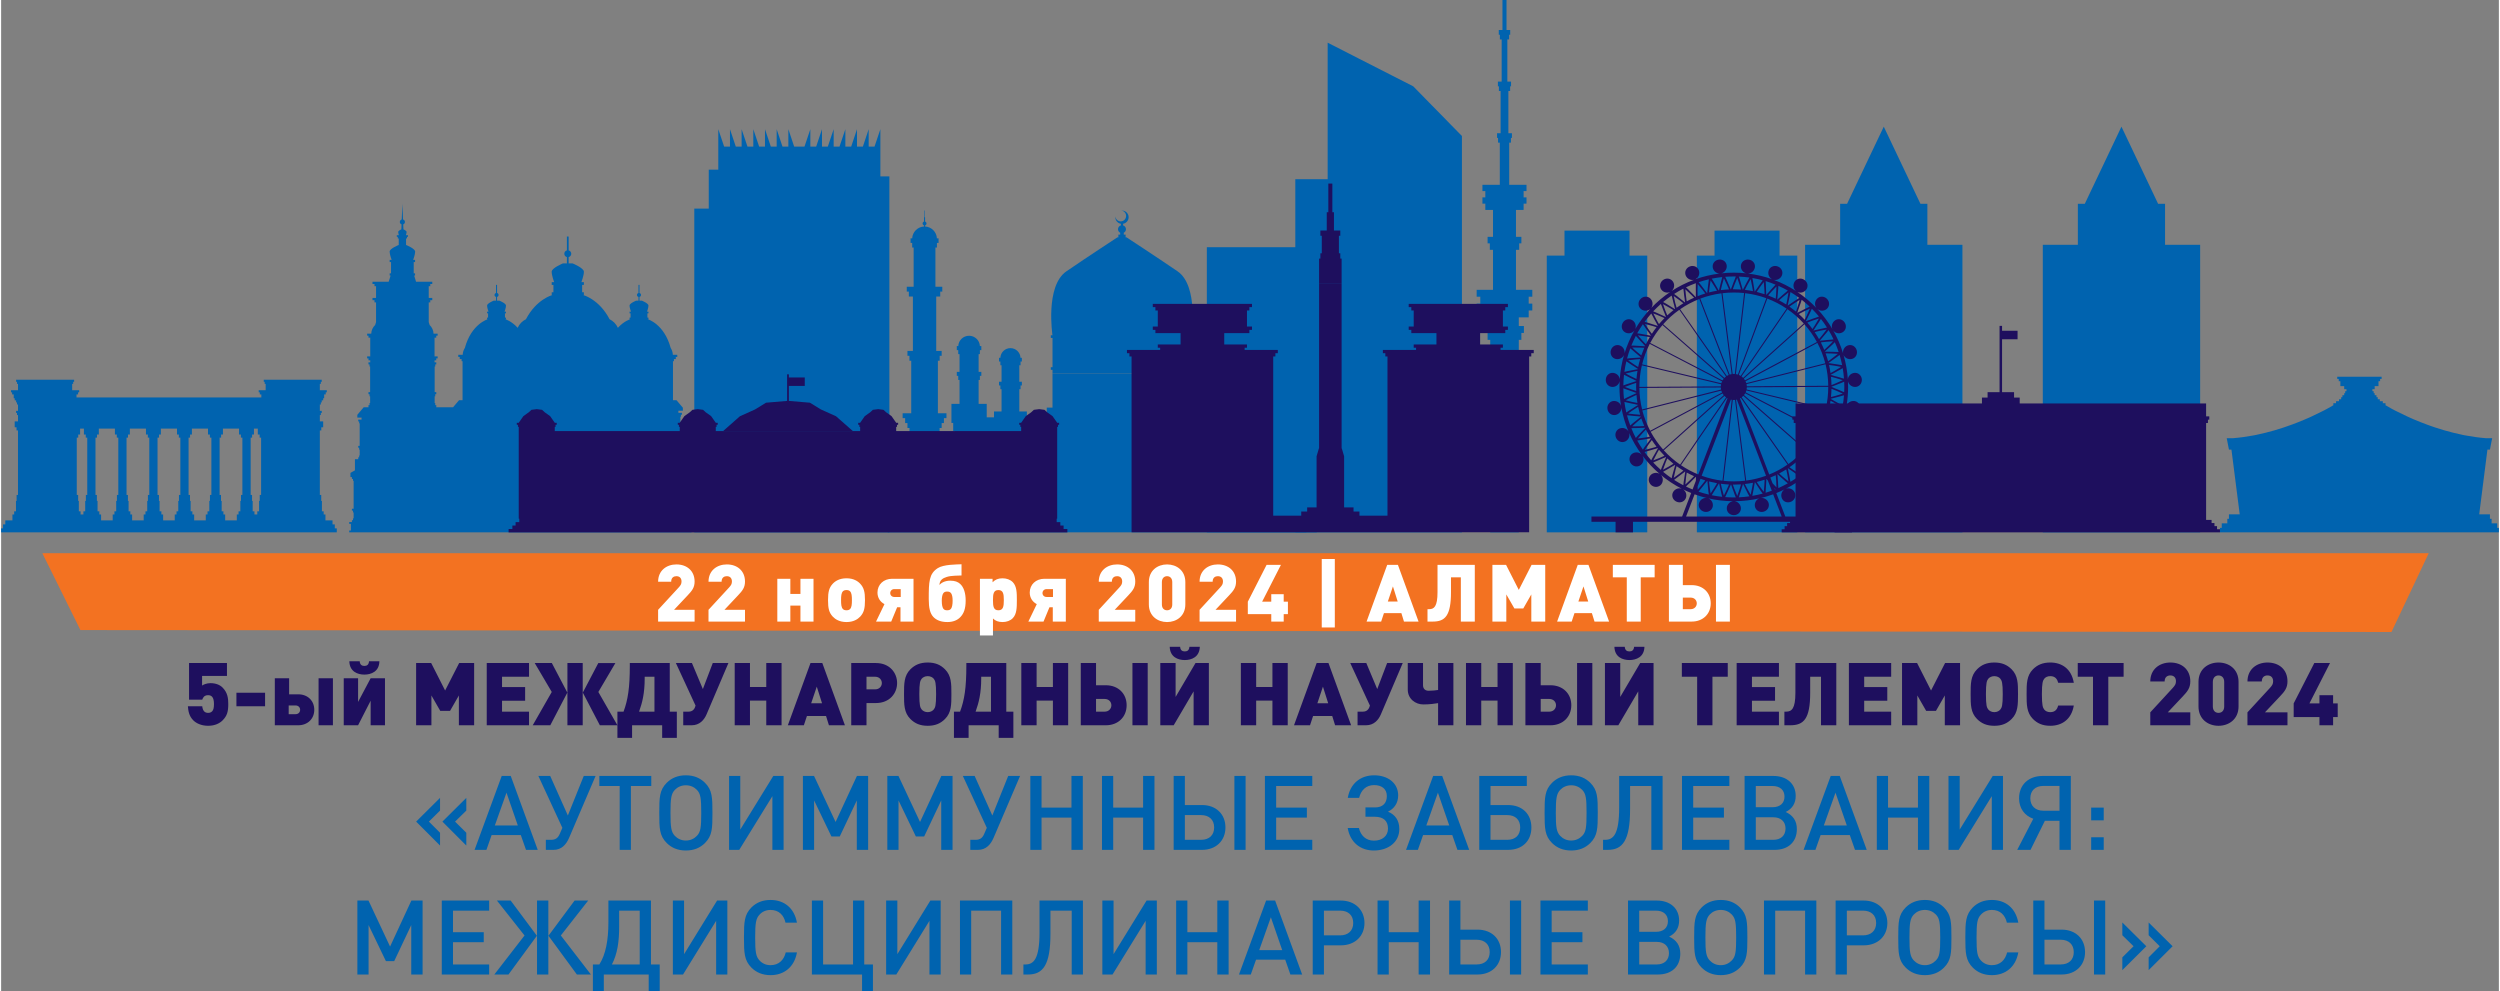
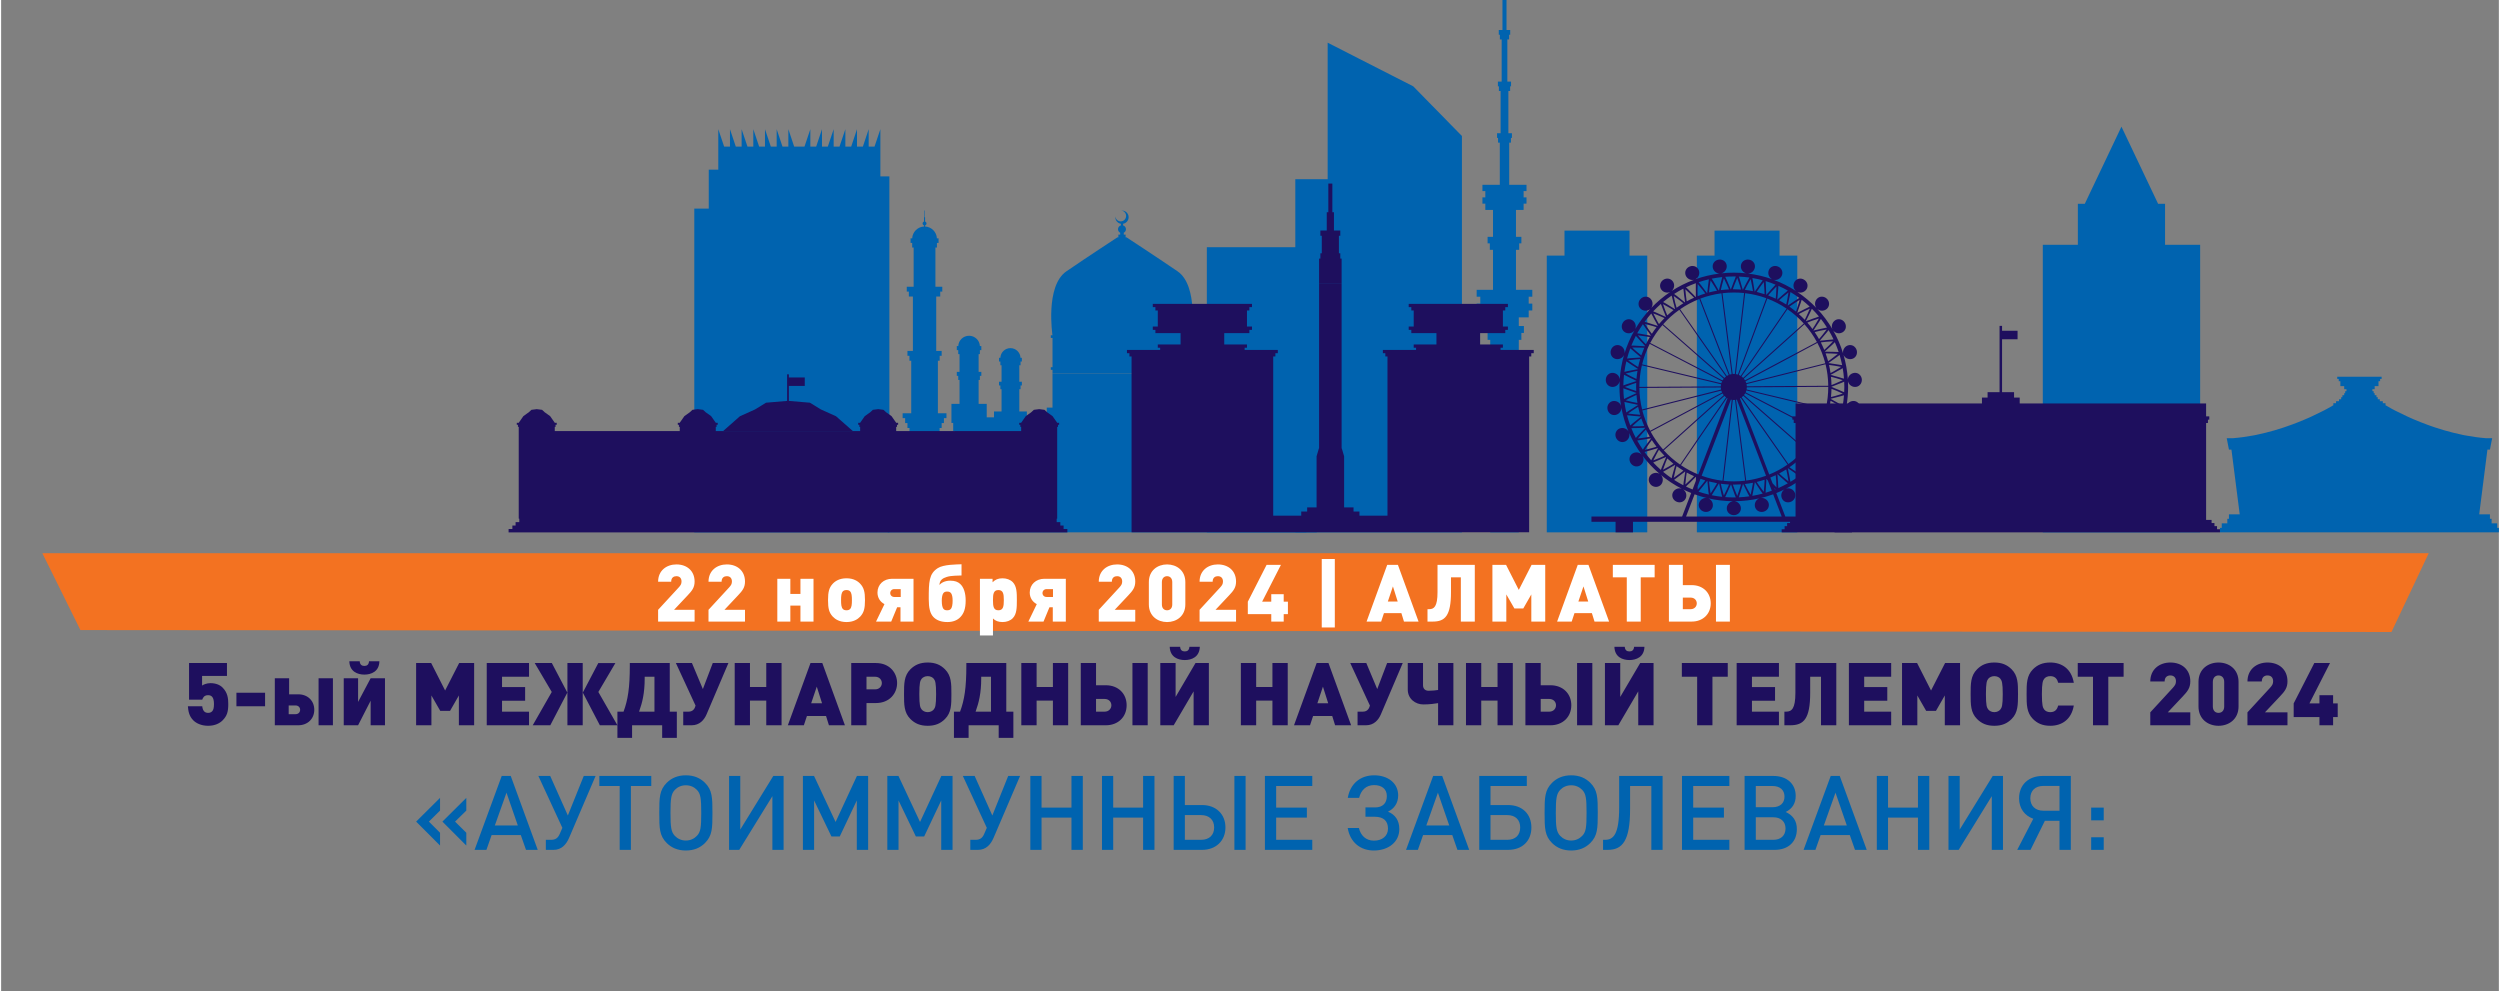
<svg xmlns="http://www.w3.org/2000/svg" xml:space="preserve" width="507px" height="201px" version="1.1" style="shape-rendering:geometricPrecision; text-rendering:geometricPrecision; image-rendering:optimizeQuality; fill-rule:evenodd; clip-rule:evenodd" viewBox="0 0 628.44 249.37">
  <rect x="0" y="0" width="628.44" height="249.37" fill="#808080" stroke="none" />
  <defs>
    <style type="text/css">
   
    .fil1 {fill:#0063AF;fill-rule:nonzero}
    .fil0 {fill:#1E0F5E;fill-rule:nonzero}
    .fil2 {fill:#F37221;fill-rule:nonzero}
    .fil3 {fill:white;fill-rule:nonzero}
   
  </style>
  </defs>
  <g id="Layer_x0020_1">
    <g id="_2113262366416">
      <path class="fil0" d="M57.15 177.14c0,-1.48 -0.17,-2.88 -1.45,-4.16 -0.63,-0.64 -1.67,-1.1 -3.03,-1.1 -0.97,0 -1.81,0.38 -2.11,0.61l0 -2.42 6.26 0 0 -3.25 -9.54 0 0 9.22 3.32 0c0.16,-0.42 0.42,-1.13 1.47,-1.13 0.88,0 1.48,0.49 1.48,2.23 0,0.92 -0.13,1.49 -0.46,1.83 -0.29,0.27 -0.57,0.39 -1.02,0.39 -0.92,0 -1.36,-0.62 -1.47,-1.66l-3.61 0c0.1,1.15 0.25,2.43 1.37,3.55 0.68,0.68 1.96,1.36 3.71,1.36 1.77,0 2.95,-0.66 3.63,-1.34 1.17,-1.16 1.45,-2.24 1.45,-4.13zm9.26 0.55l0 -3.39 -7.21 0 0 3.39 7.21 0zm12.38 0.9c0,-2.27 -1.64,-3.9 -4.04,-3.9l-2.29 0 0 -4.04 -3.6 0 0 11.83 5.89 0c2.37,0 4.04,-1.63 4.04,-3.89zm-3.56 0c0,0.64 -0.48,1.1 -1.16,1.1l-1.72 0 0 -2.2 1.72 0c0.68,0 1.16,0.46 1.16,1.1zm4.64 -7.94l0 11.83 3.61 0 0 -11.83 -3.61 0zm9.94 11.83l3.16 -6.18 0 6.18 3.61 0 0 -11.83 -3.61 0 -3.16 5.96 0 -5.96 -3.61 0 0 11.83 3.61 0zm5.36 -16.1l-2.61 0c-0.05,0.88 -0.55,1.17 -1.17,1.17 -0.61,0 -1.12,-0.29 -1.17,-1.17l-2.61 0c0.06,2.6 2.09,3.35 3.78,3.35 1.69,0 3.74,-0.75 3.78,-3.35zm23.84 16.1l0 -15.66 -3.77 0 -3.53 6.91 -3.51 -6.91 -3.79 0 0 15.66 3.85 0 0 -7.5 2.22 3.87 2.47 0 2.22 -3.87 0 7.5 3.84 0zm13.81 0l0 -3.43 -6.79 0 0 -2.75 5.81 0 0 -3.43 -5.81 0 0 -2.61 6.79 0 0 -3.44 -10.64 0 0 15.66 10.64 0zm22.24 0l-4.8 -8.38 4.29 -7.28 -4.3 0 -3.9 7.44 4.29 8.22 4.42 0zm-8.73 0l0 -15.66 -3.85 0 0 15.66 3.85 0zm-8.16 0l4.29 -8.22 -3.9 -7.44 -4.31 0 4.29 7.28 -4.79 8.38 4.42 0zm31.84 3.17l0 -6.6 -1.78 0 0 -12.23 -10.05 0 0 0.66c0,5.54 -0.48,8.64 -1.58,11.57l-1.54 0 0 6.6 3.69 0 0 -3.17 7.57 0 0 3.17 3.69 0zm-5.63 -6.6l-3.87 0c0.82,-2.29 1.41,-4.64 1.41,-8.36l0 -0.43 2.46 0 0 8.79zm18.61 -12.23l-3.94 0 -2.49 6.55 -2.75 -6.55 -4.04 0 4.95 10.71 -0.03 0.09c-0.14,0.57 -0.56,1.43 -1.71,1.43l-1.36 0 0 3.43 2.13 0c2,0 3.15,-1.37 3.74,-2.75l5.5 -12.91zm13.37 15.66l0 -15.66 -3.85 0 0 6.03 -4.1 0 0 -6.03 -3.84 0 0 15.66 3.84 0 0 -6.2 4.1 0 0 6.2 3.85 0zm15.94 0l-5.69 -15.66 -2.97 0 -5.7 15.66 4.03 0 0.77 -2.33 4.81 0 0.73 2.33 4.02 0zm-5.76 -5.54l-2.73 0 1.41 -4.18 1.32 4.18zm18.89 -5.08c0,-2.58 -1.87,-5.04 -5.34,-5.04l-6.2 0 0 15.66 3.84 0 0 -5.59 2.36 0c3.47,0 5.34,-2.46 5.34,-5.03zm-3.84 0c0,0.81 -0.62,1.58 -1.67,1.58l-2.19 0 0 -3.17 2.19 0c1.05,0 1.67,0.78 1.67,1.59zm17.5 2.79c0,-2.64 0,-4.64 -1.61,-6.25 -1.12,-1.12 -2.43,-1.71 -4.35,-1.71 -1.91,0 -3.23,0.59 -4.36,1.71 -1.6,1.61 -1.6,3.61 -1.6,6.25 0,2.64 0,4.64 1.6,6.25 1.13,1.12 2.45,1.71 4.36,1.71 1.92,0 3.23,-0.59 4.35,-1.71 1.61,-1.61 1.61,-3.61 1.61,-6.25zm-3.85 0c0,2.86 -0.22,3.37 -0.57,3.83 -0.29,0.37 -0.84,0.7 -1.54,0.7 -0.7,0 -1.25,-0.33 -1.54,-0.7 -0.35,-0.46 -0.57,-0.97 -0.57,-3.83 0,-2.86 0.22,-3.38 0.57,-3.85 0.29,-0.37 0.84,-0.68 1.54,-0.68 0.7,0 1.25,0.31 1.54,0.68 0.35,0.47 0.57,0.99 0.57,3.85zm19.44 11l0 -6.6 -1.78 0 0 -12.23 -10.05 0 0 0.66c0,5.54 -0.48,8.64 -1.58,11.57l-1.54 0 0 6.6 3.69 0 0 -3.17 7.57 0 0 3.17 3.69 0zm-5.63 -6.6l-3.87 0c0.82,-2.29 1.41,-4.64 1.41,-8.36l0 -0.43 2.46 0 0 8.79zm19.42 3.43l0 -15.66 -3.84 0 0 6.03 -4.1 0 0 -6.03 -3.85 0 0 15.66 3.85 0 0 -6.2 4.1 0 0 6.2 3.84 0zm20.01 0l0 -15.66 -3.84 0 0 15.66 3.84 0zm-5.3 -5.04c0,-2.92 -2.11,-5.03 -5.23,-5.03l-2.47 0 0 -5.59 -3.84 0 0 15.66 6.31 0c3.1,0 5.23,-2.11 5.23,-5.04zm-3.84 0c0,0.91 -0.71,1.61 -1.67,1.61l-2.19 0 0 -3.19 2.19 0c0.96,0 1.67,0.68 1.67,1.58zm22.25 -14.71l-2.62 0c-0.04,0.88 -0.54,1.17 -1.16,1.17 -0.62,0 -1.12,-0.29 -1.17,-1.17l-2.62 0c0.07,2.6 2.09,3.34 3.79,3.34 1.69,0 3.71,-0.74 3.78,-3.34zm2.28 19.75l0 -15.66 -3.36 0 -5.01 8.53 0 -8.53 -3.85 0 0 15.66 3.37 0 5.01 -8.53 0 8.53 3.84 0zm19.84 0l0 -15.66 -3.85 0 0 6.03 -4.09 0 0 -6.03 -3.85 0 0 15.66 3.85 0 0 -6.2 4.09 0 0 6.2 3.85 0zm15.95 0l-5.7 -15.66 -2.97 0 -5.7 15.66 4.03 0 0.77 -2.33 4.82 0 0.72 2.33 4.03 0zm-5.77 -5.54l-2.72 0 1.4 -4.18 1.32 4.18zm18.76 -10.12l-3.93 0 -2.49 6.55 -2.75 -6.55 -4.04 0 4.95 10.71 -0.03 0.09c-0.15,0.57 -0.57,1.43 -1.71,1.43l-1.37 0 0 3.43 2.14 0c2,0 3.14,-1.37 3.73,-2.75l5.5 -12.91zm12.74 15.66l0 -15.66 -3.85 0 0 6.78c-0.44,0.08 -1.52,0.2 -2.38,0.2 -0.88,0 -1.41,-0.53 -1.41,-1.39l0 -5.59 -3.84 0 0 6.66c0,2.4 1.98,3.76 3.91,3.76 1.83,0 2.99,-0.23 3.72,-0.33l0 5.57 3.85 0zm14.95 0l0 -15.66 -3.84 0 0 6.03 -4.1 0 0 -6.03 -3.84 0 0 15.66 3.84 0 0 -6.2 4.1 0 0 6.2 3.84 0zm20.01 0l0 -15.66 -3.84 0 0 15.66 3.84 0zm-5.29 -5.04c0,-2.92 -2.12,-5.03 -5.24,-5.03l-2.46 0 0 -5.59 -3.85 0 0 15.66 6.31 0c3.1,0 5.24,-2.11 5.24,-5.04zm-3.85 0c0,0.91 -0.71,1.61 -1.67,1.61l-2.18 0 0 -3.19 2.18 0c0.96,0 1.67,0.68 1.67,1.58zm22.25 -14.71l-2.61 0c-0.05,0.88 -0.55,1.17 -1.17,1.17 -0.62,0 -1.12,-0.29 -1.17,-1.17l-2.61 0c0.07,2.6 2.08,3.34 3.78,3.34 1.69,0 3.72,-0.74 3.78,-3.34zm2.29 19.75l0 -15.66 -3.36 0 -5.02 8.53 0 -8.53 -3.85 0 0 15.66 3.37 0 5.01 -8.53 0 8.53 3.85 0zm18.67 -12.22l0 -3.44 -11.55 0 0 3.44 3.85 0 0 12.22 3.85 0 0 -12.22 3.85 0zm12.88 12.22l0 -3.43 -6.79 0 0 -2.75 5.81 0 0 -3.43 -5.81 0 0 -2.61 6.79 0 0 -3.44 -10.64 0 0 15.66 10.64 0zm14.43 0l0 -15.66 -10.29 0 0 7.52c0,3.98 -0.95,4.71 -2.31,4.71l-0.46 0 0 3.43 1.48 0c3.38,0 5.01,-1.58 5.01,-8.14l0 -4.08 2.72 0 0 12.22 3.85 0zm13.81 0l0 -3.43 -6.79 0 0 -2.75 5.81 0 0 -3.43 -5.81 0 0 -2.61 6.79 0 0 -3.44 -10.64 0 0 15.66 10.64 0zm17.33 0l0 -15.66 -3.77 0 -3.53 6.91 -3.51 -6.91 -3.79 0 0 15.66 3.85 0 0 -7.5 2.22 3.87 2.47 0 2.22 -3.87 0 7.5 3.84 0zm14.58 -7.83c0,-2.64 0,-4.64 -1.6,-6.25 -1.13,-1.12 -2.44,-1.71 -4.36,-1.71 -1.91,0 -3.23,0.59 -4.35,1.71 -1.61,1.61 -1.61,3.61 -1.61,6.25 0,2.64 0,4.64 1.61,6.25 1.12,1.12 2.44,1.71 4.35,1.71 1.92,0 3.23,-0.59 4.36,-1.71 1.6,-1.61 1.6,-3.61 1.6,-6.25zm-3.84 0c0,2.86 -0.23,3.37 -0.58,3.83 -0.28,0.37 -0.83,0.7 -1.54,0.7 -0.7,0 -1.25,-0.33 -1.54,-0.7 -0.35,-0.46 -0.57,-0.97 -0.57,-3.83 0,-2.86 0.22,-3.38 0.57,-3.85 0.29,-0.37 0.84,-0.68 1.54,-0.68 0.71,0 1.26,0.31 1.54,0.68 0.35,0.47 0.58,0.99 0.58,3.85zm17.88 2.86l-3.92 0c-0.24,0.88 -0.72,1.67 -2,1.67 -0.7,0 -1.23,-0.28 -1.52,-0.66 -0.35,-0.46 -0.59,-1.01 -0.59,-3.87 0,-2.86 0.24,-3.41 0.59,-3.87 0.29,-0.38 0.82,-0.66 1.52,-0.66 1.28,0 1.76,0.79 2,1.67l3.92 0c-0.58,-3.45 -2.95,-5.1 -5.92,-5.1 -1.91,0 -3.24,0.59 -4.36,1.71 -1.6,1.61 -1.6,3.61 -1.6,6.25 0,2.64 0,4.64 1.6,6.25 1.12,1.12 2.45,1.71 4.36,1.71 2.97,0 5.34,-1.64 5.92,-5.1zm12.53 -7.25l0 -3.44 -11.54 0 0 3.44 3.84 0 0 12.22 3.85 0 0 -12.22 3.85 0zm16.78 12.22l0 -3.25 -5.67 0 3.73 -3.96c1.26,-1.32 1.94,-2.2 1.94,-3.85 0,-2.95 -2.11,-4.73 -5.02,-4.73 -2.72,0 -5.05,1.7 -5.05,4.77l3.61 0c0,-1.2 0.79,-1.52 1.44,-1.52 0.93,0 1.41,0.6 1.41,1.46 0,0.66 -0.22,1.05 -0.79,1.67l-5.67 6.16 0 3.25 10.07 0zm12.14 -4.75l0 -6.16c0,-3.23 -2.44,-4.88 -5.04,-4.88 -2.6,0 -5.04,1.65 -5.04,4.88l0 6.16c0,3.24 2.44,4.88 5.04,4.88 2.6,0 5.04,-1.64 5.04,-4.88zm-3.61 0.02c0,1.1 -0.66,1.61 -1.43,1.61 -0.77,0 -1.43,-0.51 -1.43,-1.61l0 -6.18c0,-1.1 0.66,-1.63 1.43,-1.63 0.77,0 1.43,0.53 1.43,1.63l0 6.18zm15.92 4.73l0 -3.25 -5.67 0 3.73 -3.96c1.26,-1.32 1.94,-2.2 1.94,-3.85 0,-2.95 -2.11,-4.73 -5.02,-4.73 -2.72,0 -5.05,1.7 -5.05,4.77l3.61 0c0,-1.2 0.79,-1.52 1.44,-1.52 0.93,0 1.41,0.6 1.41,1.46 0,0.66 -0.22,1.05 -0.79,1.67l-5.67 6.16 0 3.25 10.07 0zm12.64 -2.07l0 -3.43 -1.16 0 0 -2.07 -3.44 0 0 2.07 -2.52 0 5.18 -10.16 -3.95 0 -5.19 10.16 0 3.43 6.48 0 0 2.07 3.44 0 0 -2.07 1.16 0z" />
      <path class="fil1" d="M110.43 212.74l0 -3.22 -2.8 -2.8 2.8 -2.77 0 -3.2 -6.01 5.97 6.01 6.02zm6.61 0l0 -3.22 -2.83 -2.8 2.83 -2.77 0 -3.2 -6.01 5.97 6.01 6.02zm17.97 1.09l-6.79 -18.6 -2.27 0 -6.83 18.6 2.98 0 1.31 -3.73 7.34 0 1.31 3.73 2.95 0zm-5.01 -6.14l-5.78 0 2.93 -8.25 2.85 8.25zm19.57 -12.46l-2.98 0 -4 9.95 -4.44 -9.95 -2.98 0 6.04 13.06 -0.66 1.52c-0.42,1 -1.05,1.49 -2.16,1.49l-1.34 0 0 2.53 1.94 0c2,0 3.18,-1.33 3.91,-3.02l6.67 -15.58zm14.01 2.53l0 -2.53 -13.07 0 0 2.53 5.12 0 0 16.07 2.82 0 0 -16.07 5.13 0zm15.39 6.77c0,-3.89 -0.05,-5.75 -1.88,-7.58 -1.21,-1.2 -2.77,-1.88 -4.81,-1.88 -2.04,0 -3.6,0.68 -4.81,1.88 -1.83,1.83 -1.88,3.69 -1.88,7.58 0,3.9 0.05,5.75 1.88,7.58 1.21,1.2 2.77,1.88 4.81,1.88 2.04,0 3.6,-0.68 4.81,-1.88 1.83,-1.83 1.88,-3.68 1.88,-7.58zm-2.82 0c0,3.69 -0.16,4.81 -1.1,5.78 -0.71,0.73 -1.65,1.17 -2.77,1.17 -1.12,0 -2.06,-0.44 -2.77,-1.17 -0.92,-0.99 -1.1,-2.09 -1.1,-5.78 0,-3.68 0.18,-4.81 1.1,-5.8 0.71,-0.73 1.65,-1.15 2.77,-1.15 1.12,0 2.06,0.42 2.77,1.15 0.94,0.97 1.1,2.12 1.1,5.8zm20.72 9.3l0 -18.6 -2.59 0 -8.31 13.49 0 -13.49 -2.82 0 0 18.6 2.56 0 8.34 -13.51 0 13.51 2.82 0zm21.27 0l0 -18.6 -2.82 0 -5.37 11.58 -5.42 -11.58 -2.8 0 0 18.6 2.82 0 0 -12.43 4.36 9.06 2.09 0 4.29 -9.06 0 12.43 2.85 0zm21.24 0l0 -18.6 -2.82 0 -5.36 11.58 -5.43 -11.58 -2.8 0 0 18.6 2.82 0 0 -12.43 4.36 9.06 2.09 0 4.29 -9.06 0 12.43 2.85 0zm16.99 -18.6l-2.99 0 -3.99 9.95 -4.45 -9.95 -2.97 0 6.03 13.06 -0.66 1.52c-0.41,1 -1.04,1.49 -2.16,1.49l-1.33 0 0 2.53 1.93 0c2.01,0 3.19,-1.33 3.92,-3.02l6.67 -15.58zm15.78 18.6l0 -18.6 -2.85 0 0 7.97 -7.53 0 0 -7.97 -2.82 0 0 18.6 2.82 0 0 -8.12 7.53 0 0 8.12 2.85 0zm18.03 0l0 -18.6 -2.86 0 0 7.97 -7.52 0 0 -7.97 -2.82 0 0 18.6 2.82 0 0 -8.12 7.52 0 0 8.12 2.86 0zm22.93 0l0 -18.6 -2.82 0 0 18.6 2.82 0zm-5.07 -5.64c0,-3.35 -2.35,-5.64 -5.9,-5.64l-4.31 0 0 -7.32 -2.82 0 0 18.6 7.13 0c3.52,0 5.9,-2.29 5.9,-5.64zm-2.84 0c0,1.93 -1.23,3.11 -3.3,3.11l-4.07 0 0 -6.22 4.07 0c2.07,0 3.3,1.2 3.3,3.11zm24.69 5.64l0 -2.53 -9.09 0 0 -5.59 7.73 0 0 -2.51 -7.73 0 0 -5.44 9.09 0 0 -2.53 -11.92 0 0 18.6 11.92 0zm15.47 0.16c3.69,0 6.43,-2.12 6.43,-5.41 0,-2.17 -1.05,-3.63 -2.85,-4.36 1.62,-0.79 2.56,-2.2 2.56,-4.1 0,-3.08 -2.56,-5.05 -6.04,-5.05 -3.39,0 -6.01,2.02 -6.64,5.68l2.86 0c0.44,-1.88 1.72,-3.22 3.76,-3.22 1.95,0 3.21,0.99 3.21,2.77 0,1.8 -1.07,2.85 -2.95,2.85l-2.43 0 0 2.35 2.38 0c2.14,0 3.29,1.05 3.29,2.98 0,1.85 -1.43,3.03 -3.53,3.03 -2.04,0 -3.34,-1.3 -3.79,-3.19l-2.82 0c0.62,3.66 3.24,5.67 6.56,5.67zm24.01 -0.16l-6.79 -18.6 -2.28 0 -6.82 18.6 2.98 0 1.31 -3.73 7.34 0 1.3 3.73 2.96 0zm-5.02 -6.14l-5.77 0 2.92 -8.25 2.85 8.25zm20.67 0.5c0,-3.35 -2.27,-5.64 -5.88,-5.64l-4.41 0 0 -4.79 9.14 0 0 -2.53 -11.97 0 0 18.6 7.24 0c3.64,0 5.88,-2.29 5.88,-5.64zm-2.82 0c0,1.93 -1.2,3.11 -3.24,3.11l-4.23 0 0 -6.22 4.23 0c2.04,0 3.24,1.2 3.24,3.11zm19.52 -3.66c0,-3.89 -0.05,-5.75 -1.88,-7.58 -1.21,-1.2 -2.77,-1.88 -4.81,-1.88 -2.04,0 -3.6,0.68 -4.81,1.88 -1.83,1.83 -1.88,3.69 -1.88,7.58 0,3.9 0.05,5.75 1.88,7.58 1.21,1.2 2.77,1.88 4.81,1.88 2.04,0 3.6,-0.68 4.81,-1.88 1.83,-1.83 1.88,-3.68 1.88,-7.58zm-2.82 0c0,3.69 -0.16,4.81 -1.1,5.78 -0.71,0.73 -1.65,1.17 -2.77,1.17 -1.12,0 -2.06,-0.44 -2.76,-1.17 -0.92,-0.99 -1.11,-2.09 -1.11,-5.78 0,-3.68 0.19,-4.81 1.11,-5.8 0.7,-0.73 1.64,-1.15 2.76,-1.15 1.12,0 2.06,0.42 2.77,1.15 0.94,0.97 1.1,2.12 1.1,5.8zm19.13 9.3l0 -18.6 -10.93 0 0 8.02c0,6.74 -1.49,8.05 -3.55,8.05l-0.5 0 0 2.53 1.18 0c3.74,0 5.62,-2.37 5.62,-10.19l0 -5.88 5.35 0 0 16.07 2.83 0zm16.8 0l0 -2.53 -9.1 0 0 -5.59 7.73 0 0 -2.51 -7.73 0 0 -5.44 9.1 0 0 -2.53 -11.92 0 0 18.6 11.92 0zm16.98 -5.22c0,-2.11 -0.97,-3.45 -2.8,-4.32 1.64,-0.8 2.51,-2.16 2.51,-4.04 0,-3.04 -2.22,-5.02 -5.62,-5.02l-7.24 0 0 18.6 7.53 0c3.47,0 5.62,-2.01 5.62,-5.22zm-3.11 -8.18c0,1.67 -1.15,2.67 -3.03,2.67l-4.19 0 0 -5.34 4.19 0c1.88,0 3.03,0.99 3.03,2.67zm0.26 8.02c0,1.76 -1.18,2.85 -3.06,2.85l-4.42 0 0 -5.67 4.42 0c1.88,0 3.06,1.09 3.06,2.82zm20.43 5.38l-6.79 -18.6 -2.27 0 -6.83 18.6 2.98 0 1.31 -3.73 7.34 0 1.31 3.73 2.95 0zm-5.01 -6.14l-5.78 0 2.93 -8.25 2.85 8.25zm20.75 6.14l0 -18.6 -2.85 0 0 7.97 -7.53 0 0 -7.97 -2.82 0 0 18.6 2.82 0 0 -8.12 7.53 0 0 8.12 2.85 0zm18.54 0l0 -18.6 -2.58 0 -8.31 13.49 0 -13.49 -2.82 0 0 18.6 2.56 0 8.33 -13.51 0 13.51 2.82 0zm10.54 -7.31l3.68 0 0 7.31 2.85 0 0 -18.6 -7.08 0c-3.54,0 -5.94,2.2 -5.94,5.64 0,2.51 1.39,4.36 3.58,5.13l-4.05 7.83 3.35 0 3.61 -7.31zm3.68 -2.54l-4.05 0c-2.04,0 -3.29,-1.23 -3.29,-3.13 0,-1.93 1.25,-3.11 3.29,-3.11l4.05 0 0 6.24zm11.13 2.41l0 -3.19 -3.16 0 0 3.19 3.16 0zm0 7.44l0 -3.18 -3.16 0 0 3.18 3.16 0z" />
-       <path class="fil1" d="M106.04 245.19l0 -18.61 -2.82 0 -5.36 11.58 -5.43 -11.58 -2.8 0 0 18.61 2.82 0 0 -12.44 4.36 9.07 2.09 0 4.29 -9.07 0 12.44 2.85 0zm16.75 0l0 -2.53 -9.1 0 0 -5.6 7.74 0 0 -2.51 -7.74 0 0 -5.43 9.1 0 0 -2.54 -11.92 0 0 18.61 11.92 0zm25.6 0l-7.57 -9.82 6.89 -8.79 -3.42 0 -6.58 8.86 7.15 9.75 3.53 0zm-20.74 0l7.15 -9.75 -6.6 -8.86 -3.46 0 6.95 8.79 -7.6 9.82 3.56 0zm10.03 0l0 -18.61 -2.85 0 0 18.61 2.85 0zm17.82 -16.07l5.17 0 0 13.54 -7 0c1.39,-2.62 1.83,-5.83 1.83,-9.39l0 -4.15zm-2.71 -2.54l0 5.49c0,4.42 -0.66,8.08 -2.28,10.59l-1.62 0 0 6.71 2.75 0 0 -4.18 11.29 0 0 4.18 2.77 0 0 -6.71 -2.2 0 0 -16.08 -10.71 0zm29.93 18.61l0 -18.61 -2.58 0 -8.31 13.49 0 -13.49 -2.82 0 0 18.61 2.56 0 8.33 -13.51 0 13.51 2.82 0zm17.51 -5.56l-2.82 0c-0.44,1.9 -1.75,3.21 -3.82,3.21 -1.12,0 -2.06,-0.42 -2.74,-1.15 -0.94,-1 -1.13,-2.11 -1.13,-5.8 0,-3.68 0.19,-4.81 1.13,-5.8 0.68,-0.73 1.62,-1.15 2.74,-1.15 2.07,0 3.35,1.3 3.76,3.21l2.88 0c-0.65,-3.68 -3.21,-5.72 -6.64,-5.72 -2.04,0 -3.6,0.68 -4.81,1.88 -1.8,1.83 -1.88,3.68 -1.88,7.58 0,3.89 0.08,5.75 1.88,7.57 1.21,1.2 2.77,1.89 4.81,1.89 3.4,0 5.99,-2.04 6.64,-5.72zm19.12 9.74l0 -6.71 -2.19 0 0 -16.08 -2.82 0 0 16.08 -7.53 0 0 -16.08 -2.82 0 0 18.61 12.62 0 0 4.18 2.74 0zm17.04 -4.18l0 -18.61 -2.59 0 -8.31 13.49 0 -13.49 -2.82 0 0 18.61 2.56 0 8.34 -13.51 0 13.51 2.82 0zm18.02 0l0 -18.61 -13.16 0 0 18.61 2.82 0 0 -16.07 7.52 0 0 16.07 2.82 0zm17.77 0l0 -18.61 -10.92 0 0 8.03c0,6.74 -1.49,8.05 -3.56,8.05l-0.49 0 0 2.53 1.18 0c3.73,0 5.62,-2.38 5.62,-10.19l0 -5.88 5.35 0 0 16.07 2.82 0zm18.6 0l0 -18.61 -2.58 0 -8.31 13.49 0 -13.49 -2.82 0 0 18.61 2.56 0 8.33 -13.51 0 13.51 2.82 0zm18.06 0l0 -18.61 -2.85 0 0 7.97 -7.53 0 0 -7.97 -2.82 0 0 18.61 2.82 0 0 -8.13 7.53 0 0 8.13 2.85 0zm18.5 0l-6.8 -18.61 -2.27 0 -6.82 18.61 2.97 0 1.32 -3.73 7.34 0 1.3 3.73 2.96 0zm-5.02 -6.14l-5.78 0 2.93 -8.26 2.85 8.26zm20.7 -6.82c0,-3.24 -2.33,-5.65 -5.96,-5.65l-7.06 0 0 18.61 2.82 0 0 -7.34 4.24 0c3.63,0 5.96,-2.38 5.96,-5.62zm-2.83 0c0,1.96 -1.3,3.11 -3.29,3.11l-4.08 0 0 -6.22 4.08 0c1.99,0 3.29,1.12 3.29,3.11zm19.32 12.96l0 -18.61 -2.86 0 0 7.97 -7.52 0 0 -7.97 -2.82 0 0 18.61 2.82 0 0 -8.13 7.52 0 0 8.13 2.86 0zm22.93 0l0 -18.61 -2.82 0 0 18.61 2.82 0zm-5.07 -5.64c0,-3.35 -2.35,-5.65 -5.9,-5.65l-4.31 0 0 -7.32 -2.83 0 0 18.61 7.14 0c3.52,0 5.9,-2.3 5.9,-5.64zm-2.84 0c0,1.93 -1.23,3.11 -3.3,3.11l-4.07 0 0 -6.22 4.07 0c2.07,0 3.3,1.2 3.3,3.11zm24.69 5.64l0 -2.53 -9.1 0 0 -5.6 7.74 0 0 -2.51 -7.74 0 0 -5.43 9.1 0 0 -2.54 -11.92 0 0 18.61 11.92 0zm23.26 -5.23c0,-2.11 -0.97,-3.44 -2.8,-4.31 1.64,-0.81 2.51,-2.16 2.51,-4.04 0,-3.04 -2.22,-5.03 -5.62,-5.03l-7.24 0 0 18.61 7.53 0c3.47,0 5.62,-2.02 5.62,-5.23zm-3.11 -8.18c0,1.68 -1.15,2.67 -3.03,2.67l-4.19 0 0 -5.33 4.19 0c1.88,0 3.03,0.99 3.03,2.66zm0.26 8.03c0,1.75 -1.18,2.85 -3.06,2.85l-4.42 0 0 -5.68 4.42 0c1.88,0 3.06,1.1 3.06,2.83zm19.73 -3.92c0,-3.9 -0.05,-5.75 -1.88,-7.58 -1.21,-1.2 -2.77,-1.88 -4.82,-1.88 -2.03,0 -3.6,0.68 -4.8,1.88 -1.83,1.83 -1.89,3.68 -1.89,7.58 0,3.89 0.06,5.75 1.89,7.57 1.2,1.2 2.77,1.89 4.8,1.89 2.05,0 3.61,-0.69 4.82,-1.89 1.83,-1.82 1.88,-3.68 1.88,-7.57zm-2.82 0c0,3.69 -0.17,4.8 -1.11,5.77 -0.7,0.74 -1.64,1.18 -2.77,1.18 -1.12,0 -2.06,-0.44 -2.76,-1.18 -0.92,-0.99 -1.1,-2.08 -1.1,-5.77 0,-3.68 0.18,-4.81 1.1,-5.8 0.7,-0.73 1.64,-1.15 2.76,-1.15 1.13,0 2.07,0.42 2.77,1.15 0.94,0.96 1.11,2.12 1.11,5.8zm20.17 9.3l0 -18.61 -13.17 0 0 18.61 2.82 0 0 -16.07 7.52 0 0 16.07 2.83 0zm17.87 -12.96c0,-3.24 -2.33,-5.65 -5.96,-5.65l-7.06 0 0 18.61 2.83 0 0 -7.34 4.23 0c3.63,0 5.96,-2.38 5.96,-5.62zm-2.82 0c0,1.96 -1.31,3.11 -3.3,3.11l-4.07 0 0 -6.22 4.07 0c1.99,0 3.3,1.12 3.3,3.11zm18.94 3.66c0,-3.9 -0.05,-5.75 -1.88,-7.58 -1.21,-1.2 -2.77,-1.88 -4.81,-1.88 -2.04,0 -3.6,0.68 -4.81,1.88 -1.83,1.83 -1.88,3.68 -1.88,7.58 0,3.89 0.05,5.75 1.88,7.57 1.21,1.2 2.77,1.89 4.81,1.89 2.04,0 3.6,-0.69 4.81,-1.89 1.83,-1.82 1.88,-3.68 1.88,-7.57zm-2.82 0c0,3.69 -0.16,4.8 -1.1,5.77 -0.71,0.74 -1.65,1.18 -2.77,1.18 -1.12,0 -2.06,-0.44 -2.77,-1.18 -0.92,-0.99 -1.1,-2.08 -1.1,-5.77 0,-3.68 0.18,-4.81 1.1,-5.8 0.71,-0.73 1.65,-1.15 2.77,-1.15 1.12,0 2.06,0.42 2.77,1.15 0.94,0.96 1.1,2.12 1.1,5.8zm19.65 3.74l-2.82 0c-0.45,1.9 -1.76,3.21 -3.82,3.21 -1.12,0 -2.06,-0.42 -2.74,-1.15 -0.95,-1 -1.13,-2.11 -1.13,-5.8 0,-3.68 0.18,-4.81 1.13,-5.8 0.68,-0.73 1.62,-1.15 2.74,-1.15 2.06,0 3.34,1.3 3.76,3.21l2.88 0c-0.66,-3.68 -3.21,-5.72 -6.64,-5.72 -2.04,0 -3.6,0.68 -4.81,1.88 -1.8,1.83 -1.88,3.68 -1.88,7.58 0,3.89 0.08,5.75 1.88,7.57 1.21,1.2 2.77,1.89 4.81,1.89 3.4,0 5.98,-2.04 6.64,-5.72zm21.86 5.56l0 -18.61 -2.82 0 0 18.61 2.82 0zm-5.07 -5.64c0,-3.35 -2.35,-5.65 -5.9,-5.65l-4.31 0 0 -7.32 -2.82 0 0 18.61 7.13 0c3.52,0 5.9,-2.3 5.9,-5.64zm-2.84 0c0,1.93 -1.23,3.11 -3.3,3.11l-4.07 0 0 -6.22 4.07 0c2.07,0 3.3,1.2 3.3,3.11zm24.87 -1.47l-6.03 -5.98 0 3.21 2.79 2.77 -2.79 2.8 0 3.21 6.03 -6.01zm-6.61 0l-6.04 -5.98 0 3.21 2.83 2.77 -2.83 2.8 0 3.21 6.04 -6.01z" />
-       <polygon class="fil1" points="484.65,61.59 484.65,60.82 484.65,58.52 484.65,57.76 484.65,55.45 484.65,54.68 484.65,53.57 484.65,51.27 482.9,51.27 473.68,31.87 464.45,51.27 462.7,51.27 462.7,53.57 462.7,54.68 462.7,55.45 462.7,57.76 462.7,58.52 462.7,60.82 462.7,61.59 453.88,61.59 453.88,63.9 453.88,65.01 453.88,65.78 453.88,68.08 453.88,68.84 453.88,71.15 453.88,71.92 453.88,74.21 453.88,74.98 453.88,77.29 453.88,78.05 453.88,80.35 453.88,81.12 453.88,83.42 453.88,84.19 453.88,86.49 453.88,87.26 453.88,89.56 453.88,90.33 453.88,92.63 453.88,93.4 453.88,95.7 453.88,96.47 453.88,98.76 453.88,99.53 453.88,101.84 453.88,102.61 453.88,104.9 453.88,105.67 453.88,107.97 453.88,108.74 453.88,111.04 453.88,111.81 453.88,114.11 453.88,114.88 453.88,117.18 453.88,117.95 453.88,120.25 453.88,121.02 453.88,123.31 453.88,124.08 453.88,126.39 453.88,127.16 453.88,129.45 453.88,130.22 453.88,132.53 453.88,133.29 453.88,133.94 454.83,133.94 456.44,133.94 457.49,133.94 459.1,133.94 460.15,133.94 461.76,133.94 462.7,133.94 463.65,133.94 465.26,133.94 466.31,133.94 467.92,133.94 468.98,133.94 470.59,133.94 471.53,133.94 475.82,133.94 476.77,133.94 478.38,133.94 479.43,133.94 481.04,133.94 482.09,133.94 483.7,133.94 484.65,133.94 485.59,133.94 487.2,133.94 488.26,133.94 489.86,133.94 490.91,133.94 492.52,133.94 493.47,133.94 493.47,133.29 493.47,132.53 493.47,130.22 493.47,129.45 493.47,127.16 493.47,126.39 493.47,124.08 493.47,123.31 493.47,121.02 493.47,120.25 493.47,117.95 493.47,117.18 493.47,114.88 493.47,114.11 493.47,111.81 493.47,111.04 493.47,108.74 493.47,107.97 493.47,105.67 493.47,104.9 493.47,102.61 493.47,101.84 493.47,99.53 493.47,98.76 493.47,96.47 493.47,95.7 493.47,93.4 493.47,92.63 493.47,90.33 493.47,89.56 493.47,87.26 493.47,86.49 493.47,84.19 493.47,83.42 493.47,81.12 493.47,80.35 493.47,78.05 493.47,77.29 493.47,74.98 493.47,74.21 493.47,71.92 493.47,71.15 493.47,68.84 493.47,68.08 493.47,65.78 493.47,65.01 493.47,63.9 493.47,61.59 " />
      <polygon class="fil1" points="544.45,61.59 544.45,60.82 544.45,58.52 544.45,57.76 544.45,55.45 544.45,54.68 544.45,53.57 544.45,51.27 542.7,51.27 533.48,31.87 524.26,51.27 522.51,51.27 522.51,53.57 522.51,54.68 522.51,55.45 522.51,57.76 522.51,58.52 522.51,60.82 522.51,61.59 513.69,61.59 513.69,63.9 513.69,65.01 513.69,65.78 513.69,68.08 513.69,68.84 513.69,71.15 513.69,71.92 513.69,74.21 513.69,74.98 513.69,77.29 513.69,78.05 513.69,80.35 513.69,81.12 513.69,83.42 513.69,84.19 513.69,86.49 513.69,87.26 513.69,89.56 513.69,90.33 513.69,92.63 513.69,93.4 513.69,95.7 513.69,96.47 513.69,98.76 513.69,99.53 513.69,101.84 513.69,102.61 513.69,104.9 513.69,105.67 513.69,107.97 513.69,108.74 513.69,111.04 513.69,111.81 513.69,114.11 513.69,114.88 513.69,117.18 513.69,117.95 513.69,120.25 513.69,121.02 513.69,123.31 513.69,124.08 513.69,126.39 513.69,127.16 513.69,129.45 513.69,130.22 513.69,132.53 513.69,133.29 513.69,133.94 514.63,133.94 516.24,133.94 517.3,133.94 518.91,133.94 519.96,133.94 521.56,133.94 522.51,133.94 523.45,133.94 525.07,133.94 526.12,133.94 527.73,133.94 528.78,133.94 530.39,133.94 531.33,133.94 535.63,133.94 536.57,133.94 538.18,133.94 539.24,133.94 540.84,133.94 541.9,133.94 543.51,133.94 544.45,133.94 545.4,133.94 547.01,133.94 548.06,133.94 549.67,133.94 550.72,133.94 552.33,133.94 553.28,133.94 553.28,133.29 553.28,132.53 553.28,130.22 553.28,129.45 553.28,127.16 553.28,126.39 553.28,124.08 553.28,123.31 553.28,121.02 553.28,120.25 553.28,117.95 553.28,117.18 553.28,114.88 553.28,114.11 553.28,111.81 553.28,111.04 553.28,108.74 553.28,107.97 553.28,105.67 553.28,104.9 553.28,102.61 553.28,101.84 553.28,99.53 553.28,98.76 553.28,96.47 553.28,95.7 553.28,93.4 553.28,92.63 553.28,90.33 553.28,89.56 553.28,87.26 553.28,86.49 553.28,84.19 553.28,83.42 553.28,81.12 553.28,80.35 553.28,78.05 553.28,77.29 553.28,74.98 553.28,74.21 553.28,71.92 553.28,71.15 553.28,68.84 553.28,68.08 553.28,65.78 553.28,65.01 553.28,63.9 553.28,61.59 " />
      <polygon class="fil1" points="221.22,44.39 221.22,32.51 219.75,36.88 219.05,36.88 218.28,36.88 218.28,32.51 216.82,36.88 216.11,36.88 215.34,36.88 215.34,32.51 213.88,36.88 213.18,36.88 212.41,36.88 212.41,32.51 210.94,36.88 210.24,36.88 209.47,36.88 209.47,32.51 208,36.88 207.31,36.88 206.53,36.88 206.53,32.51 205.07,36.88 204.37,36.88 203.6,36.88 203.6,32.51 202.13,36.88 201.43,36.88 200.23,36.88 199.53,36.88 198.07,32.51 198.07,36.88 197.29,36.88 196.59,36.88 195.13,32.51 195.13,36.88 194.35,36.88 193.66,36.88 192.19,32.51 192.19,36.88 191.42,36.88 190.72,36.88 189.25,32.51 189.25,36.88 188.48,36.88 187.78,36.88 186.31,32.51 186.31,36.88 185.54,36.88 184.84,36.88 183.38,32.51 183.38,36.88 182.61,36.88 181.91,36.88 180.44,32.51 180.44,42.69 179.83,42.69 178.04,42.69 178.04,52.49 174.4,52.49 174.4,133.94 178.04,133.94 179.83,133.94 184.6,133.94 186.38,133.94 194.91,133.94 197.93,133.94 198.75,133.94 202.13,133.94 202.95,133.94 206.34,133.94 207.16,133.94 210.54,133.94 211.37,133.94 214.75,133.94 215.58,133.94 218.96,133.94 219.79,133.94 223.49,133.94 223.49,131.5 223.49,130.7 223.49,127.75 223.49,126.95 223.49,123.99 223.49,123.19 223.49,120.23 223.49,119.44 223.49,116.47 223.49,115.68 223.49,112.72 223.49,111.93 223.49,108.96 223.49,108.17 223.49,105.21 223.49,104.41 223.49,101.45 223.49,100.66 223.49,97.69 223.49,96.9 223.49,93.94 223.49,93.14 223.49,90.18 223.49,89.39 223.49,86.43 223.49,85.63 223.49,82.67 223.49,81.87 223.49,78.91 223.49,78.12 223.49,75.16 223.49,74.36 223.49,71.4 223.49,70.61 223.49,67.64 223.49,66.85 223.49,63.89 223.49,63.09 223.49,60.13 223.49,59.34 223.49,56.55 223.49,44.39 " />
      <polygon class="fil1" points="366.64,33.3 366.64,33.3 364.88,31.51 363.35,29.94 361.6,28.15 360.05,26.58 358.3,24.79 357.42,23.89 355.28,21.71 353.67,20.89 351.66,19.87 342.13,15.01 341.56,14.72 339.08,13.45 333.76,10.74 333.76,13.15 333.76,14.72 333.76,16.51 333.76,18.08 333.76,19.87 333.76,21.44 333.76,23.22 333.76,24.79 333.76,26.58 333.76,28.15 333.76,29.94 333.76,31.51 333.76,33.3 333.76,34.87 333.76,36.65 333.76,38.22 333.76,40.01 333.76,41.58 333.76,43.37 333.76,44.94 333.76,45.08 325.62,45.08 325.62,46.69 325.62,48.88 325.62,50.48 325.62,52.67 325.62,54.28 325.62,56.46 325.62,58.07 325.62,60.26 325.62,61.86 325.62,64.05 325.62,65.66 325.62,67.85 325.62,69.45 325.62,71.64 325.62,73.25 325.62,75.43 325.62,77.04 325.62,79.23 325.62,80.83 325.62,83.02 325.62,84.63 325.62,86.82 325.62,88.42 325.62,90.6 325.62,92.21 325.62,94.4 325.62,96 325.62,98.19 325.62,99.8 325.62,101.99 325.62,103.59 325.62,105.78 325.62,107.39 325.62,109.57 325.62,111.18 325.62,113.37 325.62,114.97 325.62,117.16 325.62,118.77 325.62,120.96 325.62,122.56 325.62,124.75 325.62,126.35 325.62,128.54 325.62,130.15 325.62,132.34 325.62,133.94 333.76,133.94 337.34,133.94 342.13,133.94 367.54,133.94 367.54,132.23 367.54,130.66 367.54,128.87 367.54,127.3 367.54,125.51 367.54,123.94 367.54,122.15 367.54,120.59 367.54,118.8 367.54,117.23 367.54,115.44 367.54,113.87 367.54,112.08 367.54,110.51 367.54,108.73 367.54,107.16 367.54,105.37 367.54,103.79 367.54,102.01 367.54,100.44 367.54,98.65 367.54,97.08 367.54,95.3 367.54,93.73 367.54,91.94 367.54,90.37 367.54,88.58 367.54,87.01 367.54,85.22 367.54,83.66 367.54,81.87 367.54,80.3 367.54,78.51 367.54,76.94 367.54,75.15 367.54,73.58 367.54,71.8 367.54,70.23 367.54,68.44 367.54,66.87 367.54,65.08 367.54,63.51 367.54,61.72 367.54,60.15 367.54,58.37 367.54,56.8 367.54,55.01 367.54,53.44 367.54,51.65 367.54,50.08 367.54,48.29 367.54,46.72 367.54,44.94 367.54,43.37 367.54,41.58 367.54,40.01 367.54,38.22 367.54,36.65 367.54,34.87 367.54,34.22 " />
      <polygon class="fil1" points="318.74,62.2 315.64,62.2 303.36,62.2 303.36,63.45 303.36,64.99 303.36,66.25 303.36,67.79 303.36,69.05 303.36,70.58 303.36,71.84 303.36,73.38 303.36,74.63 303.36,76.17 303.36,77.43 303.36,78.97 303.36,80.22 303.36,81.76 303.36,83.02 303.36,84.56 303.36,85.81 303.36,87.35 303.36,88.6 303.36,90.14 303.36,91.4 303.36,92.94 303.36,94.2 303.36,95.73 303.36,96.99 303.36,98.53 303.36,99.78 303.36,101.32 303.36,102.57 303.36,104.11 303.36,105.37 303.36,106.91 303.36,108.17 303.36,109.7 303.36,110.96 303.36,112.5 303.36,113.75 303.36,115.29 303.36,116.54 303.36,118.08 303.36,119.34 303.36,120.88 303.36,122.14 303.36,123.68 303.36,124.93 303.36,126.47 303.36,127.72 303.36,129.26 303.36,130.52 303.36,132.06 303.36,133.32 303.36,133.94 315.64,133.94 318.74,133.94 331.01,133.94 331.01,133.32 331.01,132.06 331.01,130.52 331.01,129.26 331.01,127.72 331.01,126.47 331.01,124.93 331.01,123.68 331.01,122.14 331.01,120.88 331.01,119.34 331.01,118.08 331.01,116.54 331.01,115.29 331.01,113.75 331.01,112.5 331.01,110.96 331.01,109.7 331.01,108.17 331.01,106.91 331.01,105.37 331.01,104.11 331.01,102.57 331.01,101.32 331.01,99.78 331.01,98.53 331.01,96.99 331.01,95.73 331.01,94.2 331.01,92.94 331.01,91.4 331.01,90.14 331.01,88.6 331.01,87.35 331.01,85.81 331.01,84.56 331.01,83.02 331.01,81.76 331.01,80.22 331.01,78.97 331.01,77.43 331.01,76.17 331.01,74.63 331.01,73.38 331.01,71.84 331.01,70.58 331.01,69.05 331.01,67.79 331.01,66.25 331.01,64.99 331.01,63.45 331.01,62.2 " />
      <polygon class="fil1" points="450.85,64.31 447.46,64.31 447.46,58.02 431.1,58.02 431.1,64.31 427.72,64.31 426.65,64.31 426.65,133.94 427.72,133.94 432.7,133.94 433.77,133.94 438.74,133.94 439.82,133.94 444.8,133.94 445.87,133.94 450.85,133.94 451.92,133.94 451.92,64.31 " />
      <polygon class="fil1" points="409.71,64.31 409.71,58.02 393.35,58.02 393.35,64.31 389.97,64.31 388.89,64.31 388.89,133.94 389.97,133.94 394.95,133.94 396.02,133.94 401,133.94 402.07,133.94 407.05,133.94 408.12,133.94 413.09,133.94 414.17,133.94 414.17,64.31 413.09,64.31 " />
      <polygon class="fil1" points="377.74,0 377.74,7.55 376.81,7.55 376.81,8.74 377.09,8.74 377.09,9.92 377.54,9.92 377.54,11.43 377.54,14.61 377.54,15.85 377.54,19.03 377.54,20.53 376.59,20.53 376.59,21.72 376.84,21.72 376.84,22.9 377.27,22.9 377.27,24.41 377.27,27.59 377.27,28.83 377.27,32.01 377.27,33.52 376.38,33.52 376.38,34.7 376.63,34.7 376.63,35.89 377.07,35.89 377.07,37.39 377.07,40.58 377.07,41.8 377.07,44.99 377.07,46.5 372.7,46.5 372.7,48.08 373.43,48.08 373.43,49.66 372.7,49.66 372.7,51.24 373.43,51.24 373.43,52.82 375.36,52.82 375.36,59.59 374,59.59 374,61.23 374.56,61.23 374.56,62.86 375.36,62.86 375.36,72.92 371.25,72.92 371.25,74.65 372.16,74.65 372.16,76.39 371.25,76.39 371.25,78.12 372.16,78.12 372.16,79.85 374.66,79.85 374.66,82.03 373.36,82.03 373.36,83.77 374,83.77 374,85.51 374.66,85.51 374.66,92.4 373.36,92.4 373.36,94.14 374,94.14 374,95.88 374.66,95.88 374.66,133.94 376.54,133.94 379.95,133.94 381.85,133.94 381.85,95.88 382.5,95.88 382.5,94.14 383.14,94.14 383.14,92.4 381.85,92.4 381.85,85.51 382.5,85.51 382.5,83.77 383.14,83.77 383.14,82.03 381.85,82.03 381.85,79.85 384.34,79.85 384.34,78.12 385.25,78.12 385.25,76.39 384.34,76.39 384.34,74.65 385.25,74.65 385.25,72.92 381.14,72.92 381.14,62.86 381.95,62.86 381.95,61.23 382.5,61.23 382.5,59.59 381.14,59.59 381.14,52.82 383.06,52.82 383.06,51.24 383.79,51.24 383.79,49.66 383.06,49.66 383.06,48.08 383.79,48.08 383.79,46.5 379.44,46.5 379.44,44.99 379.44,41.8 379.44,40.58 379.44,37.39 379.44,35.89 379.87,35.89 379.87,34.7 380.12,34.7 380.12,33.52 379.23,33.52 379.23,32.01 379.23,28.83 379.23,27.59 379.23,24.41 379.23,22.9 379.67,22.9 379.67,21.72 379.9,21.72 379.9,20.53 378.97,20.53 378.97,19.03 378.97,15.85 378.97,14.61 378.97,11.43 378.97,9.92 379.41,9.92 379.41,8.74 379.69,8.74 379.69,7.55 378.76,7.55 378.76,0 " />
      <path class="fil1" d="M264.53 93.9l34.96 0 0 -0.85 0.43 0 0 -0.66 -0.43 0 0 -5.83 0 -1.54 0.43 0 0 -0.67 -0.43 0c0,0 1.87,-12.4 -3.49,-16.08 -5.37,-3.67 -12.84,-8.55 -12.84,-8.55l-0.24 0 0 -0.7 -0.46 0 0 -0.46c0.32,-0.16 0.55,-0.5 0.55,-0.89 0,-0.45 -0.31,-0.83 -0.72,-0.96l0 -0.41c0.79,-0.13 1.39,-0.82 1.39,-1.65 0,-0.93 -0.75,-1.67 -1.67,-1.67 -0.06,0 -0.11,0 -0.17,0 0.69,0.07 1.21,0.65 1.21,1.35 0,0.76 -0.61,1.37 -1.35,1.37 -0.71,0 -1.28,-0.53 -1.36,-1.22 0,0.06 -0.01,0.11 -0.01,0.17 0,0.83 0.61,1.52 1.4,1.65l0 0.41c-0.42,0.13 -0.72,0.51 -0.72,0.96 0,0.39 0.22,0.73 0.55,0.89l0 0.46 -0.46 0 0 0.7 -0.25 0c0,0 -7.47,4.88 -12.83,8.55 -5.37,3.68 -3.5,16.08 -3.5,16.08l-0.42 0 0 0.67 0.43 0 0 1.54 0 5.83 -0.43 0 0 0.66 0.43 0 0 0.85z" />
      <path class="fil1" d="M327.68 132.75l0 -1.18 -0.62 0 0 -1.19 -0.68 0 0 -1.2 -2.8 0 0 -19.72 0.43 0 0 -1.01 0.47 0 0 -1.02 0 -1.01 0.44 0 0 -4.81 -2.04 0 0 -6.02 0.33 0 0 -1.02 0.36 0 0 -1.01 -0.69 0 0 -4.45 0.33 0 0 -1.02 0.36 0 0 -1.01 -0.37 0c-0.06,-1.45 -1.26,-2.6 -2.72,-2.6 -1.47,0 -2.66,1.15 -2.73,2.6l-0.36 0 0 1.01 0.36 0 0 1.02 0.32 0 0 4.45 -0.68 0 0 1.01 0.36 0 0 1.02 0.32 0 0 6.02 -2.04 0 0 3.39 -1.83 0 0 -1.47 -1.89 0 0 -5.6 0.3 0 0 -0.94 0.33 0 0 -0.95 -0.63 0 0 -4.14 0.3 0 0 -0.94 0.33 0 0 -0.94 -0.34 0c-0.06,-1.36 -1.17,-2.43 -2.53,-2.43 -1.36,0 -2.48,1.07 -2.53,2.43l-0.34 0 0 0.94 0.33 0 0 0.94 0.31 0 0 4.14 -0.64 0 0 0.95 0.33 0 0 0.94 0.31 0 0 5.6 -1.9 0 0 1.47 -5.01 0 0 -2.44 -1.44 0 0 -8.63 -10.59 0 -13.79 0 -10.58 0 0 8.63 -1.45 0 0 2.44 -5 0 0 -1.47 -1.9 0 0 -5.6 0.31 0 0 -0.94 0.33 0 0 -0.95 -0.64 0 0 -4.14 0.31 0 0 -0.94 0.33 0 0 -0.94 -0.34 0c-0.06,-1.36 -1.17,-2.43 -2.54,-2.43 -1.36,0 -2.47,1.07 -2.53,2.43l-0.34 0 0 0.94 0.34 0 0 0.94 0.3 0 0 4.14 -0.64 0 0 0.95 0.34 0 0 0.94 0.3 0 0 5.6 -1.9 0 0 1.47 -1.83 0 0 -3.39 -2.04 0 0 -6.02 0.32 0 0 -1.02 0.36 0 0 -1.01 -0.68 0 0 -4.45 0.32 0 0 -1.02 0.36 0 0 -1.01 -0.36 0c-0.06,-1.45 -1.26,-2.6 -2.72,-2.6 -1.47,0 -2.66,1.15 -2.72,2.6l-0.37 0 0 1.01 0.36 0 0 1.02 0.33 0 0 4.45 -0.69 0 0 1.01 0.36 0 0 1.02 0.33 0 0 6.02 -2.04 0 0 4.81 0.44 0 0 1.01 0 1.02 0.46 0 0 1.01 0.43 0 0 19.72 -4.31 0 0 -21.5 0.52 0 0 -1.23 0.57 0 0 -1.24 0.64 0 0 -1.23 -2.16 0 0 -13.22 0.45 0 0 -1.24 0.5 0 0 -1.23 -1.37 0 0 -13.68 1.01 0 0 -1.24 0.52 0 0 -1.23 -1.73 0 0 -9.86 0.38 0 0 -1.16 0.41 0 0 -1.15 -0.42 0c-0.07,-1.61 -1.36,-2.9 -2.97,-2.98l0 -0.28c0.21,-0.06 0.36,-0.25 0.36,-0.48 0,-0.23 -0.15,-0.42 -0.36,-0.48l0 -1.09 -0.08 0 0 -1.69 -0.12 0 0 1.69 -0.07 0 0 1.09c-0.21,0.06 -0.36,0.25 -0.36,0.48 0,0.23 0.15,0.42 0.36,0.48l0 0.28c-1.61,0.08 -2.9,1.37 -2.98,2.98l-0.41 0 0 1.15 0.41 0 0 1.16 0.37 0 0 9.86 -1.73 0 0 1.23 0.52 0 0 1.24 1.02 0 0 13.68 -1.37 0 0 1.23 0.5 0 0 1.24 0.45 0 0 13.22 -2.16 0 0 1.23 0.63 0 0 1.24 0.58 0 0 1.23 0.52 0 0 21.5 -3.46 0 0 1.2 -0.7 0 0 1.19 -0.6 0 0 1.18 -0.71 0 0 1.19 105.31 0 0 -1.19 -0.71 0z" />
      <path class="fil1" d="M562.6 113.12l0.24 1.9 0 0 -0.24 -1.9zm65.84 20.82l0 -1.13 -0.43 0 0 -1.13 -1.4 0 0 -1.14 -0.42 0 0 -1.13 -2.7 0 2.07 -16.29 0.63 0 0.56 -2.87 -1.57 0c-1.71,-0.13 -3.38,-0.37 -5.01,-0.67 -0.25,-0.05 -0.51,-0.09 -0.76,-0.14 -0.04,-0.02 -0.08,-0.03 -0.13,-0.03 -0.79,-0.17 -1.58,-0.34 -2.35,-0.54 -1.56,-0.39 -3.07,-0.83 -4.5,-1.31 -0.34,-0.11 -0.68,-0.23 -1.02,-0.35 -0.17,-0.06 -0.34,-0.12 -0.51,-0.18l0 0c-0.16,-0.06 -0.33,-0.11 -0.49,-0.18 -1.18,-0.43 -2.28,-0.87 -3.31,-1.31 -0.41,-0.18 -0.82,-0.35 -1.21,-0.53 0,0 0,0 0,0 -0.13,-0.06 -0.25,-0.11 -0.38,-0.17 -1.04,-0.48 -1.96,-0.93 -2.73,-1.32 -0.12,-0.06 -0.23,-0.12 -0.35,-0.18 -0.02,-0.01 -0.05,-0.02 -0.08,-0.03 -0.08,-0.05 -0.18,-0.1 -0.26,-0.14 -0.02,-0.01 -0.04,-0.02 -0.06,-0.03 -0.21,-0.12 -0.41,-0.23 -0.6,-0.32 -0.97,-0.53 -1.51,-0.86 -1.51,-0.86l0 -0.51 -0.68 0 0 -0.5 -0.75 0 0 -0.5 -0.53 0 0 -0.51 -0.32 0 0 -0.5 -0.45 0 0 -0.5 -0.25 0 0 -0.51 -0.32 0 0 -0.5 0.57 0 0 -0.77 0.96 0 0 -1.24 0.41 0 0 -0.57 0.38 0 0 -0.56 -11.17 0 0 0.56 0.38 0 0 0.57 0.41 0 0 1.24 0.96 0 0 0.77 0.57 0 0 0.5 -0.32 0 0 0.51 -0.25 0 0 0.5 -0.45 0 0 0.5 -0.31 0 0 0.51 -0.54 0 0 0.5 -0.75 0 0 0.5 -0.68 0 0 0.51c0,0 -0.53,0.32 -1.51,0.86 -0.19,0.09 -0.39,0.2 -0.6,0.32 -0.02,0.01 -0.04,0.02 -0.06,0.03 -0.08,0.04 -0.17,0.09 -0.26,0.14 -0.03,0.01 -0.05,0.02 -0.08,0.03 -0.12,0.06 -0.23,0.12 -0.35,0.18 -0.77,0.39 -1.69,0.84 -2.73,1.32 -0.12,0.05 -0.25,0.11 -0.37,0.17l0 0c-0.26,0.11 -0.53,0.23 -0.81,0.35 0,0 0,0 0,0 -0.13,0.06 -0.27,0.12 -0.41,0.18 -1.03,0.44 -2.13,0.88 -3.31,1.31 -0.65,0.25 -1.32,0.48 -2.02,0.71 -1.43,0.48 -2.93,0.92 -4.5,1.31 -0.77,0.2 -1.56,0.37 -2.35,0.54 -0.04,0 -0.09,0.01 -0.13,0.03 -0.25,0.05 -0.5,0.09 -0.76,0.14 -1.63,0.3 -3.3,0.54 -5,0.67l-1.58 0 0.56 2.87 0.63 0 2.08 16.29 -2.71 0 0 1.13 -0.41 0 0 1.14 -1.4 0 0 1.13 -0.44 0 0 1.13 70.17 0zm-4.57 -18.92l0 0 0.24 -1.9 0.01 0 -0.25 1.9zm-1.83 14.39l0.65 -5.1 0 0 -0.65 5.1zm-58.6 -9.68l0.2 1.59 -0.2 -1.59 0 0zm-0.24 -1.9l0 0 0.12 0.99 0 0 -0.12 -0.99zm60.43 -0.91l0.12 -0.99 0 0 -0.12 0.99zm-0.24 1.9l0.12 -0.99 0 0 -0.12 0.99zm-0.12 0.91l0 0 -0.22 1.72 0 0 0.22 -1.72zm-60.31 -3.8l0 0 0.12 0.99 0 0 -0.12 -0.99z" />
      <path class="fil0" d="M423.93 129.97c0.72,-1.87 1.42,-3.73 2.15,-5.6 0.98,0.36 2,0.67 3.04,0.93 -0.38,-0.05 -0.76,0.04 -1.08,0.23 -0.38,0.22 -0.7,0.58 -0.84,1.05 -0.14,0.47 -0.08,0.95 0.17,1.35 0.23,0.4 0.63,0.7 1.14,0.83 0.51,0.12 1.01,0.02 1.4,-0.23 0.39,-0.25 0.66,-0.65 0.75,-1.13 0.08,-0.48 -0.03,-0.94 -0.28,-1.32 -0.21,-0.31 -0.5,-0.56 -0.85,-0.7 1.99,0.47 4.08,0.71 6.22,0.72 -0.38,0.06 -0.73,0.23 -1,0.49 -0.32,0.3 -0.54,0.73 -0.57,1.22 -0.03,0.49 0.15,0.94 0.47,1.27 0.32,0.33 0.78,0.54 1.31,0.54 0.52,0 0.97,-0.21 1.3,-0.54 0.32,-0.33 0.5,-0.78 0.47,-1.27 -0.03,-0.49 -0.25,-0.92 -0.57,-1.22 -0.28,-0.26 -0.62,-0.43 -1,-0.49 2.14,-0.01 4.22,-0.25 6.22,-0.72 -0.35,0.14 -0.65,0.39 -0.86,0.7 -0.23,0.38 -0.36,0.84 -0.27,1.32 0.09,0.48 0.36,0.88 0.74,1.13 0.4,0.25 0.9,0.35 1.4,0.23 0.51,-0.13 0.91,-0.43 1.15,-0.83 0.23,-0.4 0.3,-0.88 0.17,-1.35 -0.14,-0.47 -0.46,-0.83 -0.84,-1.05 -0.33,-0.19 -0.71,-0.28 -1.09,-0.23 1.05,-0.26 2.08,-0.57 3.07,-0.93 0.72,1.86 1.44,3.73 2.15,5.6l-24.07 0zm-0.02 -7.56c0.14,-0.12 0.27,-0.27 0.4,-0.39 0.28,-0.25 0.55,-0.52 0.82,-0.77 0.22,-0.23 0.45,-0.45 0.67,-0.68 0.15,-0.16 0.42,-0.37 0.57,-0.57 0.02,0.01 0.05,0.02 0.07,0.03 -0.01,0.31 -0.02,0.62 -0.04,0.93 -0.2,0.53 -0.39,1.06 -0.6,1.59 -0.08,0.19 -0.16,0.4 -0.23,0.6 -0.56,-0.23 -1.12,-0.47 -1.66,-0.74zm0.04 -2.47c0.06,-0.35 0.1,-0.69 0.16,-1.04 0.59,0.32 1.2,0.63 1.82,0.91 -0.06,0.07 -0.12,0.15 -0.17,0.19 -0.26,0.27 -0.51,0.52 -0.78,0.77 -0.39,0.39 -0.81,0.76 -1.23,1.14 0.06,-0.65 0.12,-1.32 0.2,-1.97zm-0.5 0.58c-0.06,0.49 -0.19,1.05 -0.2,1.57 -0.8,-0.42 -1.58,-0.86 -2.33,-1.35 0.16,-0.11 0.3,-0.24 0.45,-0.34 0.3,-0.22 0.61,-0.44 0.9,-0.68 0.25,-0.19 0.5,-0.38 0.76,-0.58 0.16,-0.14 0.46,-0.31 0.63,-0.49 0.02,0.01 0.05,0.02 0.07,0.04 -0.11,0.6 -0.2,1.22 -0.28,1.83zm-2.18 -2.23c0.09,-0.34 0.19,-0.68 0.28,-1.01 0.55,0.39 1.11,0.77 1.69,1.12 -0.06,0.06 -0.13,0.13 -0.19,0.18 -0.28,0.22 -0.57,0.44 -0.86,0.66 -0.45,0.33 -0.9,0.67 -1.36,0.98 0.13,-0.65 0.27,-1.29 0.44,-1.93zm-0.96 2.04c-0.74,-0.5 -1.47,-1.05 -2.15,-1.62 0.17,-0.09 0.33,-0.2 0.49,-0.29 0.33,-0.18 0.66,-0.36 0.98,-0.55 0.27,-0.16 0.54,-0.33 0.81,-0.49 0.19,-0.11 0.5,-0.25 0.7,-0.41 0.02,0.01 0.04,0.03 0.06,0.05 -0.18,0.59 -0.35,1.18 -0.5,1.78 -0.13,0.48 -0.32,1.02 -0.39,1.53zm-1.5 -4c0.13,-0.33 0.26,-0.66 0.4,-0.98 0.5,0.46 1.01,0.9 1.54,1.33 -0.07,0.04 -0.14,0.11 -0.21,0.14 -0.31,0.19 -0.62,0.38 -0.94,0.56 -0.48,0.27 -0.97,0.55 -1.47,0.8 0.21,-0.63 0.44,-1.24 0.68,-1.85zm-3.14 0.03c0.18,-0.07 0.36,-0.16 0.51,-0.22 0.36,-0.14 0.7,-0.29 1.05,-0.44 0.3,-0.12 0.58,-0.25 0.87,-0.39 0.21,-0.08 0.53,-0.18 0.74,-0.32 0.01,0.02 0.04,0.04 0.06,0.06 -0.26,0.56 -0.49,1.13 -0.72,1.71 -0.18,0.47 -0.44,0.97 -0.58,1.47 -0.67,-0.59 -1.32,-1.22 -1.93,-1.87zm-0.5 -0.55c-0.6,-0.66 -1.15,-1.36 -1.69,-2.09 0.19,-0.05 0.38,-0.11 0.55,-0.16 0.37,-0.09 0.73,-0.19 1.09,-0.3 0.31,-0.09 0.61,-0.18 0.91,-0.28 0.21,-0.06 0.54,-0.12 0.77,-0.23 0.01,0.02 0.03,0.05 0.05,0.07 -0.32,0.53 -0.63,1.06 -0.92,1.61 -0.24,0.43 -0.56,0.9 -0.76,1.38zm-3.53 -4.97c0.19,-0.03 0.39,-0.08 0.56,-0.09 0.38,-0.06 0.74,-0.11 1.12,-0.17 0.31,-0.06 0.62,-0.1 0.93,-0.16 0.22,-0.04 0.55,-0.06 0.79,-0.13 0.02,0.01 0.04,0.04 0.05,0.07 -0.38,0.48 -0.75,0.96 -1.11,1.47 -0.29,0.41 -0.66,0.84 -0.91,1.3 -0.52,-0.74 -0.99,-1.51 -1.43,-2.29zm-1.47 -3.1c0.19,0 0.39,-0.02 0.57,-0.03 0.38,0 0.75,0 1.12,-0.02 0.32,-0.01 0.64,-0.02 0.95,-0.04 0.22,-0.01 0.55,0.01 0.8,-0.03 0.01,0.02 0.02,0.04 0.04,0.07 -0.44,0.43 -0.87,0.88 -1.29,1.33 -0.33,0.37 -0.75,0.75 -1.07,1.17 -0.41,-0.79 -0.8,-1.61 -1.12,-2.45zm-0.27 -0.68c-0.32,-0.84 -0.59,-1.69 -0.82,-2.57 0.2,0.02 0.4,0.03 0.57,0.04 0.38,0.05 0.75,0.09 1.12,0.12 0.32,0.03 0.63,0.05 0.95,0.08 0.22,0.01 0.55,0.08 0.8,0.06 0,0.03 0.01,0.05 0.03,0.08 -0.49,0.37 -0.97,0.76 -1.44,1.16 -0.39,0.33 -0.85,0.65 -1.21,1.03zm-1.48 -5.93c0.18,0.04 0.38,0.07 0.55,0.12 0.36,0.09 0.73,0.17 1.1,0.25 0.31,0.07 0.62,0.12 0.94,0.18 0.21,0.05 0.52,0.16 0.78,0.17 0,0.03 0.01,0.06 0.02,0.08 -0.55,0.31 -1.06,0.64 -1.57,0.98 -0.43,0.27 -0.93,0.54 -1.34,0.87 -0.2,-0.87 -0.37,-1.75 -0.48,-2.65zm-0.26 -3.42c0.18,0.07 0.37,0.13 0.54,0.19 0.35,0.13 0.71,0.26 1.07,0.38 0.29,0.11 0.59,0.21 0.9,0.31 0.2,0.06 0.5,0.21 0.74,0.25 0.01,0.03 0.01,0.06 0.01,0.09 -0.55,0.24 -1.12,0.5 -1.67,0.77 -0.45,0.23 -0.98,0.43 -1.43,0.7 -0.1,-0.88 -0.15,-1.78 -0.16,-2.69zm3.24 0.65c-0.09,-0.02 -0.18,-0.04 -0.25,-0.06 -0.34,-0.12 -0.69,-0.23 -1.03,-0.35 -0.53,-0.18 -1.05,-0.39 -1.58,-0.6 0.62,-0.24 1.24,-0.47 1.86,-0.69 0.33,-0.12 0.66,-0.23 1,-0.33 -0.02,0.34 -0.03,0.68 -0.03,1.03 0,0.33 0.01,0.67 0.03,1zm-3.08 -4.07c0.17,0.09 0.36,0.18 0.52,0.25 0.33,0.19 0.67,0.35 1.01,0.52 0.28,0.14 0.57,0.27 0.85,0.4 0.2,0.1 0.48,0.27 0.72,0.35 0,0.03 0,0.06 -0.01,0.08 -0.58,0.18 -1.17,0.36 -1.75,0.57 -0.48,0.17 -1.02,0.3 -1.5,0.52 0.01,-0.91 0.06,-1.8 0.16,-2.69zm3.38 7.09c-0.09,-0.02 -0.18,-0.02 -0.25,-0.04 -0.36,-0.07 -0.71,-0.14 -1.07,-0.21 -0.55,-0.13 -1.08,-0.26 -1.63,-0.41 0.58,-0.33 1.16,-0.63 1.76,-0.91 0.31,-0.15 0.63,-0.3 0.95,-0.44 0.05,0.67 0.13,1.34 0.24,2.01zm-0.24 -6.05c-0.09,-0.04 -0.18,-0.06 -0.24,-0.09 -0.33,-0.16 -0.66,-0.31 -0.98,-0.48 -0.5,-0.25 -0.99,-0.51 -1.49,-0.78 0.64,-0.17 1.29,-0.32 1.93,-0.46 0.33,-0.08 0.68,-0.14 1.03,-0.21 -0.11,0.67 -0.2,1.34 -0.25,2.02zm-2.55 -4.41c0.16,0.11 0.33,0.21 0.48,0.31 0.31,0.22 0.61,0.42 0.93,0.63 0.26,0.17 0.53,0.35 0.8,0.5 0.19,0.12 0.44,0.34 0.68,0.44 -0.01,0.03 -0.01,0.06 -0.02,0.09 -0.61,0.09 -1.21,0.21 -1.82,0.34 -0.49,0.11 -1.05,0.17 -1.54,0.34 0.11,-0.9 0.28,-1.78 0.49,-2.65zm0.99 -3.28c0.15,0.13 0.31,0.25 0.44,0.37 0.28,0.25 0.56,0.5 0.85,0.74 0.23,0.2 0.48,0.4 0.73,0.61 0.17,0.13 0.4,0.37 0.61,0.51 -0.01,0.02 -0.01,0.05 -0.02,0.08 -0.62,0.02 -1.23,0.06 -1.84,0.12 -0.5,0.04 -1.08,0.04 -1.58,0.14 0.23,-0.88 0.5,-1.74 0.81,-2.57zm1.4 -3.13c0.12,0.15 0.26,0.28 0.38,0.42 0.25,0.28 0.5,0.56 0.75,0.84 0.22,0.23 0.44,0.46 0.66,0.68 0.15,0.16 0.35,0.44 0.54,0.6 -0.01,0.02 -0.02,0.04 -0.03,0.07 -0.61,-0.05 -1.23,-0.09 -1.86,-0.11 -0.49,-0.01 -1.05,-0.09 -1.57,-0.06 0.34,-0.83 0.72,-1.64 1.13,-2.44zm1.77 -2.93c0.1,0.16 0.22,0.31 0.33,0.46 0.2,0.31 0.42,0.62 0.64,0.92 0.18,0.26 0.37,0.52 0.56,0.77 0.13,0.18 0.29,0.47 0.48,0.65 -0.01,0.02 -0.04,0.05 -0.05,0.07 -0.6,-0.12 -1.21,-0.24 -1.83,-0.33 -0.49,-0.08 -1.03,-0.23 -1.56,-0.26 0.45,-0.79 0.92,-1.54 1.43,-2.28zm2.11 -2.69c0.09,0.17 0.19,0.34 0.27,0.49 0.17,0.34 0.35,0.67 0.52,1 0.16,0.28 0.31,0.55 0.47,0.83 0.11,0.18 0.23,0.51 0.39,0.71 -0.02,0.01 -0.03,0.03 -0.05,0.06 -0.58,-0.2 -1.17,-0.39 -1.77,-0.56 -0.48,-0.14 -1,-0.35 -1.51,-0.44 0.53,-0.73 1.08,-1.43 1.68,-2.09zm2.42 -2.42c0.08,0.19 0.16,0.36 0.21,0.52 0.14,0.36 0.26,0.71 0.4,1.06 0.12,0.29 0.23,0.58 0.36,0.87 0.08,0.21 0.17,0.55 0.31,0.76 -0.03,0.02 -0.04,0.04 -0.06,0.05 -0.55,-0.26 -1.12,-0.52 -1.7,-0.77 -0.46,-0.19 -0.95,-0.46 -1.45,-0.62 0.62,-0.65 1.26,-1.28 1.93,-1.87zm2.26 1.01c0.31,0.17 0.61,0.36 0.91,0.55 -0.53,0.41 -1.04,0.86 -1.55,1.31 -0.04,-0.08 -0.08,-0.16 -0.11,-0.23 -0.15,-0.33 -0.28,-0.67 -0.41,-1.01 -0.2,-0.52 -0.39,-1.05 -0.57,-1.58 0.59,0.31 1.16,0.62 1.73,0.96zm0.45 -3.11c0.04,0.19 0.1,0.37 0.15,0.54 0.07,0.37 0.17,0.74 0.26,1.1 0.08,0.3 0.16,0.61 0.25,0.92 0.06,0.21 0.1,0.55 0.21,0.78 -0.02,0.02 -0.04,0.03 -0.06,0.05 -0.53,-0.34 -1.06,-0.67 -1.59,-0.98 -0.43,-0.24 -0.89,-0.58 -1.36,-0.79 0.68,-0.57 1.4,-1.11 2.14,-1.62zm2.12 1.27c0.28,0.22 0.55,0.44 0.83,0.66 -0.58,0.36 -1.15,0.73 -1.7,1.13 -0.03,-0.09 -0.06,-0.18 -0.08,-0.26 -0.11,-0.34 -0.19,-0.7 -0.29,-1.05 -0.13,-0.54 -0.25,-1.09 -0.36,-1.64 0.54,0.38 1.08,0.76 1.6,1.16zm0.82 -3.02c0.02,0.19 0.06,0.38 0.08,0.56 0.03,0.37 0.08,0.74 0.12,1.11 0.05,0.32 0.09,0.63 0.14,0.94 0.03,0.23 0.04,0.57 0.11,0.81 -0.02,0.02 -0.04,0.03 -0.06,0.04 -0.47,-0.4 -0.96,-0.79 -1.46,-1.17 -0.39,-0.29 -0.81,-0.68 -1.25,-0.95 0.75,-0.48 1.52,-0.93 2.32,-1.34zm1.94 1.52c0.26,0.25 0.51,0.5 0.76,0.76 -0.63,0.28 -1.24,0.58 -1.82,0.91 -0.03,-0.1 -0.05,-0.19 -0.07,-0.27 -0.05,-0.36 -0.1,-0.72 -0.14,-1.09 -0.07,-0.54 -0.12,-1.1 -0.17,-1.66 0.49,0.44 0.97,0.89 1.44,1.35zm1.2 -2.89c0,0.19 0.01,0.37 0,0.55 0,0.38 -0.01,0.75 0,1.13 0,0.31 0,0.63 0.01,0.95 0,0.22 -0.03,0.56 0.01,0.81 -0.02,0.02 -0.04,0.02 -0.06,0.04 -0.42,-0.46 -0.86,-0.92 -1.31,-1.34 -0.35,-0.35 -0.71,-0.78 -1.12,-1.1 0.8,-0.38 1.63,-0.74 2.47,-1.04zm0.47 0.22c0.43,0.5 0.86,1 1.27,1.51 0.23,0.29 0.45,0.58 0.65,0.86 -0.65,0.2 -1.29,0.42 -1.92,0.68 -0.01,-0.11 -0.02,-0.2 -0.02,-0.29 -0.02,-0.35 -0.02,-0.72 -0.02,-1.08 0,-0.56 0.02,-1.12 0.04,-1.68zm2.81 -1.2c-0.03,0.19 -0.04,0.37 -0.06,0.55 -0.06,0.37 -0.1,0.74 -0.15,1.12 -0.04,0.31 -0.07,0.62 -0.1,0.94 -0.03,0.22 -0.11,0.56 -0.09,0.82 -0.02,0 -0.05,0.01 -0.07,0.02 -0.36,-0.51 -0.74,-1 -1.14,-1.5 -0.3,-0.38 -0.61,-0.85 -0.96,-1.22 0.84,-0.28 1.69,-0.52 2.57,-0.73zm0.07 3.02c0.04,-0.36 0.07,-0.72 0.12,-1.08 0.07,-0.55 0.15,-1.1 0.25,-1.66 0.37,0.54 0.73,1.1 1.07,1.66 0.19,0.3 0.37,0.62 0.55,0.93 -0.68,0.12 -1.35,0.26 -2,0.43 0,-0.1 0,-0.2 0.01,-0.28zm3.3 -3.58c-0.04,0.18 -0.08,0.37 -0.13,0.53 -0.1,0.36 -0.19,0.73 -0.28,1.09 -0.07,0.31 -0.15,0.62 -0.22,0.92 -0.05,0.22 -0.17,0.55 -0.18,0.81 -0.03,0 -0.05,0 -0.08,0 -0.3,-0.55 -0.61,-1.08 -0.94,-1.61 -0.25,-0.42 -0.5,-0.92 -0.81,-1.34 0.87,-0.17 1.75,-0.31 2.64,-0.4zm1.27 2.11c0.15,0.33 0.29,0.65 0.43,0.99 -0.69,0.03 -1.37,0.09 -2.04,0.18 0.02,-0.1 0.03,-0.2 0.04,-0.27 0.08,-0.37 0.17,-0.72 0.26,-1.07 0.14,-0.54 0.28,-1.08 0.45,-1.62 0.3,0.59 0.58,1.19 0.86,1.79zm1.65 -2.26c0.16,0 0.33,0 0.49,0 -0.06,0.17 -0.11,0.35 -0.18,0.51 -0.15,0.35 -0.29,0.69 -0.42,1.04 -0.11,0.3 -0.22,0.6 -0.33,0.9 -0.07,0.21 -0.24,0.52 -0.28,0.77 0,0 -0.05,0.01 -0.07,0.01 -0.23,-0.58 -0.47,-1.16 -0.73,-1.73 -0.21,-0.44 -0.39,-0.97 -0.65,-1.42 0.71,-0.05 1.44,-0.08 2.17,-0.08zm1.5 2.25c0.11,0.34 0.21,0.68 0.31,1.03 -0.6,-0.04 -1.21,-0.06 -1.81,-0.06l-0.24 0c0.03,-0.1 0.05,-0.2 0.08,-0.28 0.12,-0.34 0.25,-0.67 0.38,-1.02 0.2,-0.51 0.42,-1.03 0.64,-1.55 0.23,0.62 0.45,1.25 0.64,1.88zm2.41 -1.98c-0.09,0.16 -0.17,0.33 -0.25,0.47 -0.19,0.33 -0.37,0.67 -0.54,0.99 -0.15,0.28 -0.3,0.57 -0.44,0.85 -0.1,0.2 -0.3,0.5 -0.38,0.75 -0.01,0 -0.03,0 -0.06,-0.01 -0.15,-0.6 -0.34,-1.21 -0.52,-1.81 -0.15,-0.47 -0.26,-1.01 -0.46,-1.48 0.89,0.04 1.78,0.12 2.65,0.24zm0.72 2.35c0.07,0.35 0.12,0.71 0.18,1.07 -0.67,-0.14 -1.34,-0.24 -2.03,-0.32 0.04,-0.09 0.08,-0.19 0.12,-0.26 0.16,-0.33 0.32,-0.65 0.5,-0.97 0.26,-0.49 0.54,-0.98 0.83,-1.46 0.15,0.64 0.28,1.29 0.4,1.94zm2.63 -1.66c-0.11,0.14 -0.2,0.3 -0.3,0.44 -0.22,0.3 -0.45,0.6 -0.66,0.91 -0.18,0.27 -0.36,0.53 -0.53,0.79 -0.14,0.19 -0.37,0.45 -0.48,0.69 -0.02,-0.01 -0.04,-0.01 -0.06,-0.01 -0.08,-0.62 -0.18,-1.24 -0.3,-1.87 -0.09,-0.48 -0.13,-1.02 -0.27,-1.52 0.88,0.15 1.75,0.33 2.6,0.57zm0.43 2.41c0.02,0.36 0.04,0.73 0.04,1.09 -0.65,-0.21 -1.3,-0.4 -1.97,-0.57 0.05,-0.08 0.1,-0.18 0.15,-0.25 0.2,-0.3 0.41,-0.6 0.61,-0.9 0.33,-0.45 0.67,-0.9 1.01,-1.34 0.07,0.66 0.12,1.32 0.16,1.97zm2.8 -1.31c-0.12,0.13 -0.23,0.27 -0.35,0.39 -0.25,0.27 -0.51,0.54 -0.76,0.82 -0.21,0.24 -0.42,0.48 -0.62,0.72 -0.16,0.18 -0.43,0.41 -0.57,0.63 -0.01,0 -0.03,-0.01 -0.05,-0.02 0,-0.62 -0.02,-1.26 -0.06,-1.89 -0.03,-0.48 -0.01,-1.04 -0.08,-1.54 0.85,0.26 1.69,0.54 2.49,0.89zm0.14 2.44c-0.02,0.36 -0.06,0.72 -0.09,1.09 -0.62,-0.29 -1.25,-0.56 -1.89,-0.8 0.06,-0.09 0.12,-0.17 0.17,-0.25 0.24,-0.26 0.49,-0.54 0.73,-0.81 0.38,-0.4 0.77,-0.81 1.17,-1.21 -0.02,0.66 -0.04,1.32 -0.09,1.98zm0.47 -0.61c0.03,-0.48 0.11,-1.02 0.1,-1.53 0.82,0.35 1.61,0.75 2.38,1.18 -0.14,0.12 -0.27,0.24 -0.4,0.35 -0.29,0.23 -0.57,0.47 -0.86,0.73 -0.23,0.2 -0.48,0.41 -0.7,0.63 -0.19,0.15 -0.48,0.35 -0.64,0.55 -0.02,-0.01 -0.04,-0.02 -0.05,-0.02 0.07,-0.63 0.13,-1.25 0.17,-1.89zm2.31 2.09c-0.06,0.36 -0.15,0.72 -0.23,1.07 -0.57,-0.36 -1.17,-0.71 -1.78,-1.03 0.08,-0.07 0.16,-0.16 0.22,-0.22 0.26,-0.23 0.54,-0.47 0.81,-0.71 0.43,-0.37 0.86,-0.72 1.31,-1.06 -0.1,0.65 -0.21,1.3 -0.33,1.95zm0.83 -2.06c0.77,0.46 1.5,0.95 2.21,1.48 -0.15,0.09 -0.29,0.2 -0.43,0.28 -0.32,0.22 -0.64,0.41 -0.94,0.62 -0.26,0.18 -0.53,0.36 -0.79,0.54 -0.19,0.14 -0.52,0.3 -0.69,0.48 -0.02,-0.01 -0.04,-0.02 -0.05,-0.03 0.15,-0.61 0.28,-1.23 0.4,-1.85 0.09,-0.48 0.24,-1 0.29,-1.52zm1.74 3.87c-0.11,0.35 -0.23,0.7 -0.34,1.04 -0.54,-0.43 -1.09,-0.85 -1.65,-1.24 0.09,-0.07 0.17,-0.14 0.24,-0.18 0.29,-0.22 0.59,-0.42 0.9,-0.61 0.47,-0.32 0.94,-0.61 1.42,-0.9 -0.17,0.64 -0.35,1.27 -0.57,1.89zm1.09 -1.93c0.7,0.54 1.37,1.12 2.01,1.72 -0.16,0.09 -0.32,0.18 -0.47,0.25 -0.34,0.15 -0.68,0.32 -1.01,0.49 -0.28,0.14 -0.56,0.29 -0.84,0.44 -0.21,0.1 -0.55,0.22 -0.75,0.39 -0.02,-0.02 -0.03,-0.03 -0.05,-0.04 0.22,-0.59 0.44,-1.18 0.63,-1.79 0.15,-0.46 0.36,-0.96 0.48,-1.46zm1.25 4.05c-0.15,0.33 -0.31,0.66 -0.48,0.99 -0.47,-0.5 -0.97,-0.98 -1.48,-1.43 0.1,-0.06 0.19,-0.12 0.26,-0.17 0.33,-0.17 0.65,-0.33 0.98,-0.49 0.5,-0.25 1,-0.49 1.52,-0.71 -0.26,0.61 -0.52,1.21 -0.8,1.81zm3.1 0.16c-0.17,0.07 -0.35,0.14 -0.49,0.19 -0.36,0.12 -0.72,0.25 -1.07,0.36 -0.29,0.11 -0.6,0.22 -0.89,0.34 -0.22,0.08 -0.58,0.16 -0.79,0.3 -0.02,-0.01 -0.03,-0.02 -0.04,-0.05 0.29,-0.55 0.57,-1.12 0.84,-1.69 0.2,-0.45 0.48,-0.92 0.65,-1.4 0.63,0.62 1.22,1.28 1.79,1.95zm2.01 2.78c-0.18,0.03 -0.35,0.08 -0.51,0.11 -0.36,0.07 -0.74,0.15 -1.1,0.23 -0.31,0.07 -0.62,0.15 -0.93,0.22 -0.22,0.06 -0.59,0.09 -0.82,0.21 -0.01,-0.03 -0.02,-0.04 -0.03,-0.05 0.36,-0.52 0.7,-1.05 1.04,-1.59 0.26,-0.41 0.59,-0.84 0.82,-1.3 0.55,0.69 1.05,1.41 1.53,2.17zm1.66 2.98c-0.17,0.02 -0.36,0.05 -0.51,0.06 -0.38,0.02 -0.75,0.06 -1.13,0.09 -0.32,0.04 -0.63,0.07 -0.94,0.11 -0.23,0.02 -0.6,0.01 -0.85,0.09 0,-0.01 -0.02,-0.02 -0.02,-0.04 0.42,-0.48 0.83,-0.96 1.23,-1.46 0.3,-0.37 0.68,-0.76 0.97,-1.18 0.45,0.75 0.87,1.54 1.25,2.33zm0.32 0.7c0.36,0.81 0.68,1.63 0.96,2.48 -0.17,-0.01 -0.35,0 -0.51,-0.02 -0.39,-0.02 -0.76,-0.03 -1.14,-0.04 -0.31,-0.01 -0.62,-0.01 -0.95,-0.01 -0.23,0 -0.59,-0.06 -0.85,-0.01 0,-0.02 -0.01,-0.03 -0.02,-0.05 0.49,-0.42 0.95,-0.84 1.41,-1.28 0.35,-0.34 0.78,-0.68 1.1,-1.07zm1.84 5.78c-0.18,-0.03 -0.35,-0.04 -0.51,-0.07 -0.38,-0.07 -0.74,-0.13 -1.12,-0.18 -0.31,-0.05 -0.63,-0.1 -0.94,-0.14 -0.23,-0.02 -0.58,-0.13 -0.84,-0.12 -0.01,-0.01 -0.01,-0.03 -0.01,-0.04 0.52,-0.35 1.04,-0.73 1.55,-1.11 0.38,-0.28 0.85,-0.57 1.23,-0.91 0.25,0.84 0.46,1.7 0.64,2.57zm0.46 3.39c-0.17,-0.05 -0.35,-0.09 -0.5,-0.13 -0.35,-0.12 -0.72,-0.23 -1.08,-0.32 -0.31,-0.1 -0.62,-0.17 -0.92,-0.25 -0.22,-0.06 -0.56,-0.2 -0.82,-0.22 0,-0.01 0,-0.03 -0.01,-0.05 0.57,-0.28 1.12,-0.59 1.68,-0.91 0.42,-0.24 0.91,-0.46 1.33,-0.75 0.15,0.87 0.26,1.74 0.32,2.63zm0.09 2.1c0,0.44 -0.02,0.88 -0.04,1.31 -0.16,-0.07 -0.33,-0.12 -0.48,-0.19 -0.35,-0.16 -0.69,-0.3 -1.03,-0.45 -0.3,-0.12 -0.6,-0.23 -0.89,-0.35 -0.22,-0.08 -0.53,-0.28 -0.78,-0.31l0 -0.01 -0.01 -0.05c0.6,-0.22 1.19,-0.45 1.78,-0.7 0.45,-0.18 0.96,-0.34 1.41,-0.58 0.02,0.44 0.04,0.88 0.04,1.33zm-3.36 -2.55c0.11,0.03 0.23,0.04 0.3,0.06 0.35,0.1 0.71,0.2 1.06,0.29 0.53,0.16 1.07,0.32 1.6,0.5 -0.6,0.29 -1.2,0.55 -1.8,0.8 -0.35,0.15 -0.68,0.28 -1.03,0.42 -0.02,-0.7 -0.06,-1.38 -0.13,-2.07zm0.13 3.03c0.1,0.03 0.21,0.07 0.29,0.1 0.33,0.13 0.66,0.26 1.01,0.4 0.51,0.23 1.02,0.46 1.53,0.7 -0.63,0.21 -1.26,0.4 -1.89,0.58 -0.36,0.1 -0.7,0.19 -1.07,0.27 0.07,-0.67 0.11,-1.36 0.13,-2.05zm2.82 4.24c-0.15,-0.1 -0.32,-0.17 -0.46,-0.26 -0.32,-0.2 -0.64,-0.39 -0.96,-0.57 -0.28,-0.16 -0.56,-0.31 -0.84,-0.46 -0.2,-0.11 -0.5,-0.33 -0.74,-0.41 0,-0.01 0,-0.03 0,-0.05 0.62,-0.14 1.23,-0.3 1.85,-0.47 0.46,-0.13 1,-0.24 1.47,-0.41 -0.06,0.89 -0.17,1.76 -0.32,2.63zm-3.44 -10.25c0.11,0.01 0.23,0.01 0.3,0.03 0.37,0.04 0.73,0.09 1.09,0.15 0.54,0.09 1.1,0.19 1.65,0.3 -0.56,0.35 -1.12,0.7 -1.69,1.02 -0.32,0.18 -0.65,0.36 -0.97,0.53 -0.1,-0.68 -0.22,-1.36 -0.38,-2.03zm0.38 9.03c0.09,0.04 0.2,0.08 0.28,0.12 0.31,0.18 0.63,0.35 0.95,0.54 0.48,0.28 0.95,0.57 1.43,0.87 -0.65,0.13 -1.3,0.25 -1.95,0.35 -0.36,0.04 -0.72,0.1 -1.09,0.14 0.16,-0.66 0.28,-1.34 0.38,-2.02zm2.28 4.54c-0.15,-0.1 -0.29,-0.2 -0.43,-0.3 -0.28,-0.24 -0.58,-0.46 -0.88,-0.69 -0.27,-0.19 -0.52,-0.37 -0.78,-0.56 -0.18,-0.13 -0.45,-0.39 -0.69,-0.5 0.01,-0.01 0.01,-0.03 0.02,-0.05 0.62,-0.06 1.25,-0.14 1.88,-0.24 0.49,-0.07 1.03,-0.09 1.52,-0.22 -0.18,0.87 -0.39,1.72 -0.64,2.56zm-1.2 3.22c-0.12,-0.14 -0.26,-0.25 -0.38,-0.36 -0.26,-0.28 -0.52,-0.54 -0.8,-0.8 -0.22,-0.22 -0.46,-0.43 -0.69,-0.65 -0.17,-0.15 -0.4,-0.44 -0.62,-0.58 0.01,-0.01 0.01,-0.02 0.02,-0.04 0.63,0.01 1.26,0.01 1.9,-0.01 0.48,-0.01 1.03,0.03 1.54,-0.03 -0.29,0.84 -0.61,1.66 -0.97,2.47zm-1.57 3.03c-0.11,-0.14 -0.24,-0.27 -0.34,-0.4 -0.22,-0.3 -0.46,-0.6 -0.69,-0.89 -0.2,-0.25 -0.41,-0.49 -0.61,-0.73 -0.16,-0.18 -0.35,-0.48 -0.54,-0.65 0,-0.02 0.01,-0.03 0.02,-0.05 0.62,0.1 1.25,0.17 1.89,0.23 0.47,0.05 1.01,0.15 1.52,0.16 -0.38,0.8 -0.8,1.58 -1.25,2.33zm-1.94 2.82c-0.09,-0.16 -0.21,-0.3 -0.28,-0.45 -0.19,-0.32 -0.39,-0.64 -0.59,-0.96 -0.17,-0.27 -0.34,-0.54 -0.51,-0.8 -0.13,-0.2 -0.28,-0.52 -0.46,-0.71 0.01,-0.01 0.02,-0.03 0.03,-0.05 0.61,0.17 1.23,0.33 1.84,0.47 0.48,0.09 1,0.27 1.5,0.34 -0.48,0.74 -0.98,1.47 -1.53,2.16zm-2.27 2.56c-0.08,-0.16 -0.16,-0.33 -0.22,-0.48 -0.15,-0.35 -0.31,-0.69 -0.47,-1.03 -0.13,-0.29 -0.27,-0.57 -0.41,-0.86 -0.1,-0.2 -0.21,-0.54 -0.37,-0.75 0.02,-0.02 0.03,-0.03 0.04,-0.05 0.59,0.25 1.18,0.46 1.76,0.69 0.47,0.16 0.97,0.39 1.46,0.52 -0.57,0.68 -1.16,1.33 -1.79,1.96zm-2.3 -0.83c-0.32,-0.17 -0.64,-0.34 -0.98,-0.51 0.52,-0.46 1.02,-0.93 1.48,-1.43 0.06,0.09 0.12,0.18 0.15,0.26 0.16,0.32 0.32,0.65 0.47,0.99 0.23,0.5 0.45,1.01 0.67,1.54 -0.61,-0.28 -1.21,-0.56 -1.79,-0.85zm-0.27 3.09c-0.05,-0.17 -0.12,-0.35 -0.16,-0.51 -0.11,-0.35 -0.21,-0.71 -0.34,-1.07 -0.1,-0.3 -0.2,-0.6 -0.3,-0.9 -0.08,-0.22 -0.14,-0.57 -0.27,-0.79 0.02,-0.02 0.03,-0.03 0.05,-0.04 0.54,0.31 1.09,0.6 1.67,0.89 0.43,0.21 0.89,0.5 1.37,0.69 -0.64,0.61 -1.31,1.19 -2.02,1.73zm-2.18 -1.11c-0.3,-0.2 -0.59,-0.41 -0.89,-0.62 0.56,-0.38 1.11,-0.8 1.63,-1.23 0.04,0.09 0.09,0.19 0.12,0.27 0.11,0.34 0.23,0.68 0.34,1.03 0.16,0.53 0.32,1.07 0.47,1.61 -0.57,-0.34 -1.12,-0.69 -1.67,-1.06zm-0.64 3.05c-0.03,-0.18 -0.08,-0.36 -0.1,-0.53 -0.06,-0.37 -0.13,-0.74 -0.2,-1.11 -0.06,-0.31 -0.12,-0.62 -0.2,-0.93 -0.04,-0.22 -0.07,-0.58 -0.17,-0.81 0.02,-0.02 0.04,-0.03 0.05,-0.04 0.52,0.37 1.03,0.73 1.55,1.08 0.42,0.27 0.84,0.62 1.29,0.87 -0.71,0.52 -1.45,1.01 -2.22,1.47zm-2.03 -1.37c-0.27,-0.24 -0.54,-0.48 -0.81,-0.73 0.61,-0.32 1.2,-0.66 1.78,-1.02 0.02,0.1 0.06,0.19 0.07,0.28 0.08,0.35 0.15,0.7 0.22,1.06 0.1,0.55 0.19,1.1 0.27,1.66 -0.52,-0.41 -1.03,-0.83 -1.53,-1.25zm-1.01 2.95c-0.01,-0.19 -0.03,-0.38 -0.04,-0.55 -0.01,-0.38 -0.04,-0.75 -0.06,-1.12 -0.03,-0.32 -0.05,-0.63 -0.07,-0.95 -0.03,-0.23 0,-0.58 -0.08,-0.83 0.03,-0.01 0.05,-0.02 0.06,-0.03 0.46,0.43 0.92,0.86 1.41,1.26 0.36,0.32 0.74,0.72 1.16,1.02 -0.77,0.43 -1.57,0.83 -2.38,1.2zm-3.18 0.64c0.03,-0.39 0.05,-0.75 0.07,-1.13 0.03,-0.32 0.04,-0.64 0.05,-0.95 0,-0.23 0.07,-0.57 0.03,-0.83 0.02,-0.01 0.05,-0.02 0.06,-0.02 0.11,0.14 0.23,0.27 0.34,0.4 0.24,0.61 0.47,1.22 0.7,1.82 0.1,0.25 0.18,0.49 0.28,0.73 -0.51,0.19 -1.04,0.35 -1.56,0.51 0.01,-0.18 0.01,-0.36 0.03,-0.53zm-4.91 -2.54l-2.56 -20.32c0.07,-0.02 0.14,-0.03 0.2,-0.05 0.76,1.95 1.5,3.9 2.25,5.84 1.7,4.44 3.4,8.88 5.1,13.32 -1.59,0.58 -3.26,0.99 -4.99,1.21zm3.24 1.24c-0.2,-0.3 -0.4,-0.59 -0.6,-0.89 0.67,-0.16 1.32,-0.35 1.97,-0.56 0.01,0.1 0.01,0.2 0.01,0.28 -0.02,0.37 -0.03,0.72 -0.06,1.09 -0.04,0.56 -0.08,1.11 -0.14,1.67 -0.41,-0.53 -0.8,-1.05 -1.18,-1.59zm-1.6 2.08c0.08,-0.37 0.14,-0.74 0.22,-1.11 0.05,-0.31 0.11,-0.62 0.16,-0.94 0.03,-0.22 0.13,-0.56 0.13,-0.81 0.03,-0.01 0.05,-0.01 0.07,-0.01 0.33,0.52 0.68,1.04 1.03,1.56 0.29,0.4 0.56,0.88 0.9,1.27 -0.85,0.23 -1.72,0.42 -2.61,0.57 0.03,-0.18 0.06,-0.36 0.1,-0.53zm-1.49 -1.49c-0.17,-0.33 -0.33,-0.64 -0.49,-0.96 0.69,-0.08 1.36,-0.18 2.02,-0.31 -0.01,0.1 -0.01,0.19 -0.02,0.27 -0.06,0.37 -0.12,0.72 -0.2,1.08 -0.09,0.54 -0.21,1.1 -0.34,1.65 -0.34,-0.58 -0.66,-1.15 -0.97,-1.73zm-1.85 1.86c0.12,-0.36 0.23,-0.71 0.35,-1.08 0.09,-0.3 0.18,-0.6 0.28,-0.9 0.06,-0.22 0.2,-0.54 0.23,-0.79 0,0 0.05,0 0.08,0 0.26,0.56 0.53,1.11 0.83,1.67 0.23,0.44 0.44,0.95 0.73,1.38 -0.87,0.12 -1.77,0.2 -2.66,0.25 0.06,-0.18 0.1,-0.37 0.16,-0.53zm-1.3 -1.66c-0.12,-0.33 -0.24,-0.67 -0.36,-1.01l0.25 0c0.6,0 1.2,-0.02 1.79,-0.06 -0.02,0.1 -0.04,0.2 -0.06,0.28 -0.1,0.34 -0.21,0.68 -0.32,1.03 -0.17,0.53 -0.35,1.06 -0.55,1.59 -0.26,-0.6 -0.51,-1.21 -0.75,-1.83zm-2.06 1.62c0.17,-0.33 0.33,-0.67 0.48,-1.02 0.13,-0.28 0.26,-0.57 0.38,-0.87 0.09,-0.2 0.27,-0.5 0.33,-0.75 0.03,0 0.05,0.01 0.08,0.01 0.18,0.59 0.39,1.17 0.62,1.76 0.18,0.45 0.32,1 0.55,1.45 -0.16,0.01 -0.33,0.01 -0.49,0.01 -0.73,0 -1.46,-0.02 -2.18,-0.08 0.09,-0.17 0.15,-0.35 0.23,-0.51zm-1.09 -1.8c-0.08,-0.35 -0.16,-0.69 -0.23,-1.04 0.67,0.09 1.34,0.15 2.03,0.18 -0.04,0.1 -0.06,0.19 -0.09,0.26 -0.14,0.34 -0.29,0.67 -0.44,1 -0.23,0.5 -0.48,1.01 -0.74,1.51 -0.2,-0.63 -0.37,-1.28 -0.53,-1.91zm-2.24 1.36c0.21,-0.31 0.4,-0.64 0.6,-0.96 0.17,-0.27 0.33,-0.53 0.49,-0.81 0.11,-0.19 0.32,-0.47 0.42,-0.7 0.02,0 0.04,0 0.07,0.01 0.12,0.61 0.25,1.21 0.41,1.82 0.11,0.48 0.2,1.04 0.37,1.52 -0.89,-0.09 -1.78,-0.23 -2.64,-0.4 0.09,-0.16 0.18,-0.34 0.28,-0.48zm1.03 -2.55c-0.05,0.09 -0.08,0.17 -0.12,0.25 -0.18,0.3 -0.37,0.61 -0.56,0.92 -0.3,0.47 -0.61,0.95 -0.92,1.41 -0.11,-0.65 -0.21,-1.31 -0.28,-1.95 -0.04,-0.36 -0.08,-0.71 -0.11,-1.06 0.65,0.16 1.32,0.31 1.99,0.43zm-3.85 -1.87c1.83,-4.75 3.65,-9.5 5.48,-14.26 0.62,-1.63 1.25,-3.26 1.87,-4.89 0.07,0.01 0.16,0.03 0.22,0.04l-2.33 20.36c-1.81,-0.22 -3.57,-0.64 -5.24,-1.25zm-0.43 3.57c0.24,-0.29 0.48,-0.58 0.71,-0.88 0.2,-0.24 0.4,-0.49 0.59,-0.75 0.13,-0.17 0.37,-0.41 0.5,-0.64 0.02,0.01 0.04,0.01 0.07,0.02 0.04,0.62 0.11,1.23 0.18,1.85 0.06,0.5 0.07,1.06 0.19,1.57 -0.88,-0.2 -1.75,-0.45 -2.59,-0.73 0.13,-0.14 0.24,-0.32 0.35,-0.44zm-0.37 -1.46c0.17,-0.45 0.34,-0.9 0.51,-1.34 0.4,0.14 0.79,0.27 1.19,0.4 -0.05,0.08 -0.1,0.16 -0.14,0.22 -0.23,0.29 -0.45,0.57 -0.68,0.85 -0.35,0.44 -0.71,0.87 -1.08,1.29 -0.01,-0.28 -0.02,-0.55 -0.02,-0.83 0.07,-0.2 0.14,-0.4 0.22,-0.59zm7.16 -21.67c0.04,0.02 0.09,0.05 0.14,0.08 -0.76,1.99 -1.53,3.98 -2.28,5.96 -1.7,4.41 -3.38,8.8 -5.07,13.2 -1.53,-0.63 -2.99,-1.41 -4.35,-2.33l11.56 -16.91zm-15.88 13.17l15.25 -13.69c0.12,0.14 0.27,0.26 0.41,0.37l-11.56 16.91c-1.5,-1.04 -2.87,-2.24 -4.1,-3.59zm0.15 1.35c-0.07,0.04 -0.16,0.09 -0.22,0.12 -0.33,0.15 -0.67,0.29 -1,0.44 -0.51,0.21 -1.03,0.42 -1.57,0.61 0.29,-0.6 0.59,-1.19 0.91,-1.76 0.16,-0.3 0.34,-0.61 0.51,-0.91 0.44,0.51 0.9,1.01 1.37,1.5zm-5.08 -7.49c-0.09,0.01 -0.18,0.03 -0.26,0.03 -0.35,0.02 -0.72,0.04 -1.08,0.05 -0.56,0.02 -1.12,0.02 -1.67,0.02 0.47,-0.46 0.97,-0.9 1.47,-1.32 0.27,-0.23 0.54,-0.44 0.81,-0.67 0.22,0.64 0.46,1.28 0.73,1.89zm-1.22 -9.56l20.49 -0.12c0.01,0.18 0.03,0.36 0.06,0.52l-19.86 5.01c-0.43,-1.73 -0.67,-3.56 -0.69,-5.41zm0.19 6.72l-0.25 0c-0.37,-0.02 -0.73,-0.06 -1.09,-0.09 -0.56,-0.06 -1.11,-0.12 -1.67,-0.19 0.53,-0.4 1.07,-0.77 1.63,-1.13 0.29,-0.2 0.59,-0.37 0.88,-0.56 0.14,0.67 0.31,1.33 0.5,1.97zm-0.49 -12c-0.08,-0.05 -0.17,-0.08 -0.23,-0.12 -0.3,-0.19 -0.61,-0.39 -0.91,-0.59 -0.47,-0.31 -0.93,-0.63 -1.38,-0.96 0.65,-0.09 1.31,-0.17 1.96,-0.23 0.35,-0.03 0.7,-0.05 1.06,-0.07 -0.2,0.65 -0.36,1.31 -0.5,1.97zm0.93 -0.41l19.92 4.77c-0.03,0.17 -0.05,0.35 -0.06,0.53l-20.49 0.12c0,-1.87 0.22,-3.68 0.63,-5.42zm-0.14 -2.51c-0.07,-0.05 -0.15,-0.1 -0.21,-0.15 -0.28,-0.22 -0.55,-0.46 -0.83,-0.69 -0.42,-0.37 -0.85,-0.74 -1.24,-1.13 0.65,-0.01 1.31,-0.01 1.97,0.02 0.35,0.01 0.71,0.04 1.05,0.05 -0.27,0.63 -0.51,1.25 -0.74,1.9zm4.45 -7.87c-0.05,-0.08 -0.1,-0.15 -0.14,-0.22 -0.18,-0.31 -0.35,-0.63 -0.53,-0.95 -0.25,-0.49 -0.51,-0.99 -0.76,-1.5 0.62,0.23 1.24,0.47 1.84,0.74 0.33,0.13 0.65,0.28 0.97,0.43 -0.48,0.48 -0.93,0.98 -1.38,1.5zm16.86 13.2c-0.15,0.1 -0.28,0.22 -0.41,0.35l-15.4 -13.5c1.2,-1.36 2.56,-2.59 4.06,-3.64l11.75 16.79zm0.67 -0.4c-0.16,0.08 -0.31,0.15 -0.46,0.25l-11.75 -16.79c1.49,-1.03 3.11,-1.9 4.83,-2.57l7.38 19.11zm0.74 -0.21c-0.17,0.02 -0.33,0.06 -0.49,0.12l-7.39 -19.12c1.69,-0.64 3.47,-1.08 5.32,-1.33l2.56 20.33zm3.41 26.82c-0.94,0.11 -1.89,0.17 -2.85,0.17 -0.88,0 -1.74,-0.05 -2.6,-0.14l2.34 -20.36c0.08,0.01 0.17,0.02 0.26,0.02 0.09,0 0.19,-0.01 0.29,-0.02l2.56 20.33zm-2.6 -26.86c-0.09,-0.01 -0.17,-0.01 -0.25,-0.01 -0.1,0 -0.2,0 -0.3,0.01l-2.56 -20.32c0.93,-0.11 1.88,-0.17 2.86,-0.17 0.86,0 1.73,0.04 2.58,0.13l-2.33 20.36zm0.76 0.15c-0.16,-0.06 -0.33,-0.09 -0.5,-0.11l2.33 -20.36c1.84,0.21 3.63,0.64 5.33,1.26l-7.16 19.21zm0.71 0.33c-0.15,-0.09 -0.31,-0.18 -0.47,-0.24l7.17 -19.2c1.72,0.65 3.35,1.5 4.85,2.52l-11.55 16.92zm0.62 0.5c-0.13,-0.14 -0.27,-0.25 -0.41,-0.36l11.55 -16.91c1.51,1.03 2.88,2.24 4.11,3.59l-15.25 13.68zm18 -11.5c0.1,-0.04 0.21,-0.07 0.3,-0.09 0.35,-0.09 0.7,-0.18 1.05,-0.26 0.55,-0.11 1.1,-0.22 1.66,-0.31 -0.4,0.53 -0.8,1.06 -1.21,1.56 -0.24,0.29 -0.47,0.57 -0.71,0.85 -0.34,-0.6 -0.7,-1.18 -1.09,-1.75zm3.37 20.24c0.1,0.07 0.19,0.12 0.26,0.16 0.29,0.21 0.59,0.44 0.88,0.65 0.45,0.34 0.88,0.69 1.31,1.05 -0.65,0.05 -1.31,0.08 -1.97,0.1 -0.36,0.01 -0.74,0.01 -1.1,0.01 0.23,-0.64 0.44,-1.3 0.62,-1.97zm-20.5 -5.82c0.04,-0.18 0.05,-0.36 0.06,-0.54l20.48 -0.12 0 0.03c0,1.85 -0.21,3.66 -0.61,5.4l-19.93 -4.77zm18.22 11.41c0.07,0.07 0.14,0.15 0.2,0.22 0.24,0.27 0.47,0.55 0.69,0.84 0.35,0.44 0.69,0.88 1.03,1.33 -0.66,-0.11 -1.31,-0.24 -1.94,-0.38 -0.36,-0.09 -0.72,-0.17 -1.07,-0.26 0.39,-0.56 0.75,-1.15 1.09,-1.75zm-7.92 7.49c-1.43,1 -2.98,1.84 -4.61,2.5 -1.82,-4.72 -3.63,-9.42 -5.44,-14.15 -0.64,-1.67 -1.27,-3.33 -1.92,-5 0.08,-0.04 0.15,-0.08 0.22,-0.12l11.75 16.77zm-11.53 -16.93c0.14,-0.11 0.28,-0.23 0.4,-0.36l15.41 13.5c-1.21,1.36 -2.57,2.59 -4.06,3.65l-11.75 -16.79zm17.98 12.21c0.2,0.31 0.4,0.62 0.58,0.93 0.29,0.47 0.58,0.96 0.85,1.45 -0.63,-0.2 -1.26,-0.4 -1.87,-0.62 -0.35,-0.13 -0.69,-0.26 -1.03,-0.39 0.45,-0.51 0.89,-1.05 1.29,-1.6 0.07,0.09 0.13,0.17 0.18,0.23zm-2 0.73l-15.4 -13.5c0.11,-0.14 0.21,-0.29 0.29,-0.45l18.19 9.44c-0.85,1.62 -1.89,3.14 -3.08,4.51zm4.78 -6.22c0.08,0.07 0.18,0.13 0.24,0.19 0.27,0.25 0.53,0.49 0.79,0.75 0.4,0.38 0.79,0.79 1.18,1.2 -0.66,-0.04 -1.32,-0.08 -1.98,-0.15 -0.36,-0.04 -0.72,-0.08 -1.08,-0.12 0.3,-0.61 0.59,-1.23 0.85,-1.87zm-1.58 1.47l-18.18 -9.43c0.07,-0.15 0.12,-0.31 0.17,-0.48l19.93 4.77c-0.45,1.81 -1.09,3.53 -1.92,5.14zm1.93 -19.22c0.11,0 0.23,-0.01 0.31,-0.01 0.36,0 0.73,0 1.09,0.02 0.55,0.02 1.12,0.05 1.67,0.09 -0.51,0.43 -1.02,0.83 -1.55,1.22 -0.29,0.23 -0.59,0.44 -0.89,0.65 -0.19,-0.67 -0.39,-1.32 -0.63,-1.97zm0.66 8.13l-20.49 0.13c-0.01,-0.18 -0.02,-0.36 -0.07,-0.54l19.88 -5c0.43,1.74 0.66,3.56 0.68,5.41zm-1.86 -10.89c0.1,-0.02 0.21,-0.05 0.29,-0.06 0.37,-0.04 0.73,-0.08 1.09,-0.12 0.56,-0.04 1.12,-0.08 1.67,-0.11 -0.45,0.49 -0.91,0.96 -1.39,1.4 -0.27,0.26 -0.53,0.51 -0.8,0.76 -0.27,-0.64 -0.55,-1.26 -0.86,-1.87zm1.11 5.23l-19.87 5c-0.05,-0.17 -0.12,-0.33 -0.19,-0.47l18.08 -9.65c0.85,1.61 1.51,3.32 1.98,5.12zm-4.51 -10.22c0.1,-0.04 0.2,-0.1 0.28,-0.13 0.34,-0.14 0.68,-0.25 1.02,-0.38 0.53,-0.18 1.06,-0.35 1.6,-0.52 -0.33,0.58 -0.66,1.15 -1.01,1.7 -0.19,0.31 -0.39,0.62 -0.6,0.93 -0.4,-0.55 -0.83,-1.09 -1.29,-1.6zm2.4 4.87l-18.08 9.64c-0.09,-0.15 -0.18,-0.3 -0.29,-0.43l15.24 -13.67c1.21,1.35 2.26,2.85 3.13,4.46zm-41.68 -2.27c-0.23,-0.3 -0.44,-0.59 -0.65,-0.88 -0.32,-0.46 -0.63,-0.93 -0.94,-1.4 0.65,0.15 1.29,0.32 1.92,0.51 0.34,0.09 0.67,0.2 1.01,0.31 -0.42,0.53 -0.81,1.08 -1.18,1.65 -0.06,-0.06 -0.13,-0.13 -0.16,-0.19zm2.83 -2l15.4 13.51c-0.11,0.14 -0.2,0.28 -0.29,0.43l-18.19 -9.43c0.86,-1.62 1.89,-3.13 3.08,-4.51zm-4.35 4.65c-0.25,-0.25 -0.5,-0.52 -0.74,-0.79 -0.38,-0.42 -0.75,-0.83 -1.1,-1.27 0.65,0.08 1.31,0.16 1.95,0.27 0.36,0.06 0.7,0.12 1.05,0.18 -0.35,0.59 -0.67,1.18 -0.97,1.79 -0.07,-0.06 -0.14,-0.13 -0.19,-0.18zm1.15 0.09l18.19 9.44c-0.07,0.15 -0.13,0.31 -0.18,0.47l-19.93 -4.76c0.44,-1.81 1.09,-3.53 1.92,-5.15zm0 23.35c-0.09,0.02 -0.18,0.05 -0.25,0.06 -0.36,0.07 -0.72,0.13 -1.08,0.18 -0.55,0.09 -1.1,0.16 -1.66,0.22 0.42,-0.51 0.85,-1 1.3,-1.49 0.24,-0.26 0.47,-0.51 0.72,-0.76 0.3,0.61 0.62,1.2 0.97,1.79zm-1.87 -6.59l19.88 -5c0.05,0.16 0.11,0.32 0.18,0.48l-18.08 9.63c-0.84,-1.61 -1.51,-3.32 -1.98,-5.11zm3.57 9.1c-0.09,0.03 -0.18,0.07 -0.25,0.09 -0.34,0.11 -0.68,0.21 -1.04,0.3 -0.53,0.16 -1.07,0.3 -1.63,0.44 0.36,-0.57 0.73,-1.12 1.12,-1.65 0.2,-0.28 0.41,-0.56 0.62,-0.84 0.37,0.57 0.76,1.13 1.18,1.66zm-1.47 -3.75l18.08 -9.64c0.09,0.15 0.19,0.31 0.3,0.44l-15.25 13.67c-1.2,-1.36 -2.25,-2.86 -3.13,-4.47zm31.43 14.47c-0.05,0.02 -0.11,0.04 -0.16,0.06 -0.05,-0.12 -0.1,-0.25 -0.15,-0.37 0.1,0.1 0.2,0.21 0.31,0.31zm-0.76 -1.5c-0.19,-0.48 -0.37,-0.96 -0.56,-1.44 0.46,-0.19 0.91,-0.38 1.35,-0.59 0.01,0.1 0.03,0.2 0.04,0.29 0.03,0.35 0.06,0.71 0.08,1.08 0.03,0.55 0.05,1.12 0.07,1.69 -0.34,-0.34 -0.66,-0.69 -0.98,-1.03zm3.21 8.37c-0.76,-1.97 -1.52,-3.94 -2.27,-5.91 0.72,-0.29 1.42,-0.6 2.1,-0.94 -0.35,0.21 -0.61,0.53 -0.74,0.9 -0.15,0.42 -0.15,0.9 0.04,1.35 0.19,0.44 0.55,0.78 0.98,0.93 0.45,0.15 0.95,0.13 1.42,-0.11 0.45,-0.22 0.78,-0.63 0.92,-1.07 0.14,-0.44 0.09,-0.93 -0.15,-1.34 -0.24,-0.43 -0.63,-0.7 -1.06,-0.84 -0.36,-0.11 -0.74,-0.1 -1.1,0.03 1.89,-0.97 3.66,-2.15 5.27,-3.48 -0.29,0.28 -0.46,0.64 -0.5,1.03 -0.05,0.44 0.06,0.92 0.35,1.31 0.29,0.39 0.72,0.61 1.17,0.67 0.47,0.05 0.95,-0.1 1.35,-0.42 0.41,-0.34 0.62,-0.8 0.65,-1.26 0.04,-0.46 -0.12,-0.92 -0.45,-1.28 -0.34,-0.35 -0.78,-0.53 -1.23,-0.56 -0.37,-0.03 -0.74,0.06 -1.07,0.27 1.59,-1.35 3.04,-2.89 4.31,-4.55 -0.19,0.33 -0.26,0.7 -0.21,1.07 0.05,0.45 0.25,0.88 0.63,1.2 0.37,0.31 0.84,0.43 1.3,0.38 0.46,-0.06 0.91,-0.31 1.21,-0.73 0.31,-0.41 0.42,-0.9 0.35,-1.37 -0.08,-0.45 -0.34,-0.87 -0.74,-1.13 -0.41,-0.27 -0.88,-0.34 -1.32,-0.27 -0.39,0.06 -0.75,0.26 -1.02,0.57 1.26,-1.7 2.32,-3.54 3.19,-5.49 -0.11,0.37 -0.1,0.75 0.03,1.11 0.16,0.42 0.46,0.79 0.9,1.01 0.43,0.22 0.92,0.23 1.35,0.07 0.43,-0.16 0.81,-0.51 1.02,-0.98 0.2,-0.48 0.19,-0.99 0.02,-1.41 -0.18,-0.43 -0.53,-0.78 -0.99,-0.94 -0.46,-0.16 -0.93,-0.13 -1.34,0.04 -0.36,0.15 -0.67,0.43 -0.86,0.78 0.82,-1.92 1.43,-3.95 1.82,-6.06 -0.01,0.39 0.09,0.76 0.3,1.07 0.25,0.37 0.63,0.66 1.1,0.77 0.48,0.11 0.95,0.02 1.33,-0.24 0.39,-0.26 0.67,-0.68 0.76,-1.18 0.09,-0.53 -0.03,-1.02 -0.3,-1.39 -0.28,-0.38 -0.69,-0.63 -1.18,-0.69 -0.48,-0.05 -0.95,0.1 -1.3,0.36 -0.3,0.22 -0.53,0.54 -0.65,0.9 0.27,-1.56 0.41,-3.16 0.41,-4.79 0,-0.5 -0.01,-0.98 -0.04,-1.47 0.07,0.38 0.26,0.71 0.53,0.97 0.33,0.3 0.77,0.5 1.25,0.5 0.5,0 0.94,-0.2 1.25,-0.54 0.31,-0.34 0.5,-0.82 0.47,-1.34 -0.03,-0.51 -0.27,-0.97 -0.62,-1.27 -0.34,-0.31 -0.81,-0.45 -1.3,-0.39 -0.48,0.06 -0.9,0.3 -1.18,0.63 -0.25,0.3 -0.4,0.65 -0.42,1.03 -0.14,-2.13 -0.51,-4.2 -1.09,-6.18 0.16,0.36 0.42,0.63 0.74,0.82 0.4,0.22 0.87,0.31 1.34,0.2 0.48,-0.11 0.86,-0.41 1.08,-0.81 0.23,-0.41 0.29,-0.91 0.15,-1.41 -0.15,-0.5 -0.49,-0.88 -0.89,-1.1 -0.42,-0.21 -0.9,-0.25 -1.36,-0.08 -0.46,0.17 -0.8,0.5 -1,0.9 -0.17,0.33 -0.23,0.71 -0.17,1.09 -0.62,-2.04 -1.47,-3.98 -2.51,-5.8 0.22,0.32 0.56,0.56 0.94,0.67 0.42,0.13 0.9,0.1 1.34,-0.12 0.43,-0.22 0.74,-0.59 0.87,-1.04 0.12,-0.45 0.07,-0.95 -0.19,-1.4 -0.26,-0.45 -0.67,-0.75 -1.12,-0.86 -0.46,-0.11 -0.94,-0.03 -1.34,0.23 -0.4,0.27 -0.66,0.68 -0.77,1.11 -0.09,0.36 -0.06,0.75 0.09,1.1 -1.08,-1.82 -2.35,-3.53 -3.8,-5.08 0.31,0.28 0.68,0.43 1.09,0.45 0.43,0.02 0.89,-0.11 1.27,-0.42 0.37,-0.32 0.58,-0.75 0.6,-1.21 0.03,-0.47 -0.14,-0.95 -0.5,-1.32 -0.35,-0.38 -0.83,-0.58 -1.29,-0.58 -0.47,-0.01 -0.91,0.17 -1.24,0.53 -0.34,0.36 -0.5,0.81 -0.5,1.25 0,0.37 0.11,0.75 0.33,1.05 -1.45,-1.51 -3.05,-2.86 -4.8,-4.03 0.35,0.17 0.73,0.22 1.1,0.15 0.44,-0.08 0.85,-0.32 1.15,-0.7 0.29,-0.39 0.39,-0.87 0.31,-1.32 -0.09,-0.46 -0.36,-0.89 -0.8,-1.17 -0.42,-0.29 -0.93,-0.37 -1.38,-0.27 -0.46,0.1 -0.85,0.39 -1.09,0.81 -0.24,0.42 -0.29,0.9 -0.2,1.33 0.09,0.38 0.31,0.73 0.63,0.98 -1.76,-1.15 -3.66,-2.11 -5.66,-2.85 0.37,0.09 0.76,0.04 1.1,-0.11 0.41,-0.18 0.76,-0.5 0.96,-0.95 0.19,-0.45 0.18,-0.94 0,-1.35 -0.19,-0.43 -0.56,-0.79 -1.05,-0.96 -0.49,-0.18 -0.99,-0.14 -1.41,0.06 -0.42,0.2 -0.74,0.58 -0.87,1.03 -0.14,0.47 -0.09,0.95 0.11,1.35 0.18,0.34 0.44,0.62 0.79,0.79 -1.95,-0.7 -4,-1.18 -6.11,-1.44 0.38,0 0.75,-0.14 1.05,-0.36 0.34,-0.27 0.61,-0.66 0.7,-1.14 0.09,-0.49 -0.04,-0.96 -0.32,-1.33 -0.27,-0.36 -0.72,-0.62 -1.23,-0.68 -0.52,-0.06 -1,0.09 -1.36,0.38 -0.36,0.3 -0.58,0.73 -0.61,1.22 -0.03,0.48 0.14,0.93 0.42,1.27 0.25,0.29 0.57,0.5 0.95,0.59 -1.04,-0.11 -2.09,-0.17 -3.14,-0.17 -1.07,0 -2.12,0.06 -3.15,0.17 0.37,-0.09 0.7,-0.3 0.94,-0.59 0.28,-0.34 0.46,-0.79 0.43,-1.27 -0.03,-0.49 -0.25,-0.92 -0.61,-1.22 -0.36,-0.29 -0.84,-0.44 -1.36,-0.38 -0.52,0.06 -0.96,0.32 -1.23,0.68 -0.29,0.37 -0.41,0.84 -0.32,1.33 0.08,0.48 0.35,0.87 0.7,1.14 0.3,0.22 0.66,0.36 1.05,0.36 -2.12,0.26 -4.16,0.74 -6.11,1.44 0.35,-0.17 0.61,-0.45 0.78,-0.79 0.2,-0.4 0.26,-0.88 0.12,-1.35 -0.14,-0.45 -0.46,-0.83 -0.87,-1.03 -0.42,-0.2 -0.93,-0.24 -1.41,-0.06 -0.49,0.17 -0.86,0.53 -1.05,0.96 -0.19,0.41 -0.19,0.9 0,1.35 0.19,0.45 0.54,0.77 0.95,0.95 0.35,0.15 0.74,0.2 1.11,0.11 -2.01,0.74 -3.9,1.7 -5.67,2.85 0.32,-0.25 0.54,-0.6 0.63,-0.98 0.11,-0.43 0.06,-0.91 -0.19,-1.33 -0.24,-0.42 -0.64,-0.71 -1.09,-0.81 -0.45,-0.1 -0.96,-0.02 -1.39,0.27 -0.43,0.28 -0.7,0.71 -0.79,1.17 -0.09,0.45 0.02,0.93 0.31,1.32 0.29,0.38 0.7,0.62 1.15,0.7 0.37,0.07 0.75,0.02 1.09,-0.15 -1.74,1.17 -3.35,2.52 -4.8,4.04 0.22,-0.31 0.33,-0.68 0.33,-1.06 0,-0.44 -0.16,-0.89 -0.49,-1.25 -0.33,-0.36 -0.78,-0.54 -1.25,-0.53 -0.45,0 -0.93,0.2 -1.28,0.58 -0.36,0.37 -0.53,0.85 -0.5,1.32 0.01,0.46 0.22,0.89 0.59,1.21 0.37,0.31 0.84,0.44 1.29,0.42 0.39,-0.02 0.77,-0.17 1.07,-0.45 -1.44,1.55 -2.71,3.26 -3.79,5.08 0.15,-0.35 0.17,-0.74 0.08,-1.1 -0.09,-0.43 -0.36,-0.84 -0.77,-1.11 -0.4,-0.26 -0.88,-0.34 -1.33,-0.23 -0.45,0.11 -0.87,0.41 -1.12,0.86 -0.26,0.45 -0.31,0.95 -0.19,1.4 0.13,0.45 0.43,0.82 0.87,1.04 0.43,0.22 0.91,0.25 1.34,0.12 0.38,-0.11 0.71,-0.35 0.94,-0.67 -1.04,1.81 -1.88,3.76 -2.51,5.8 0.06,-0.38 -0.01,-0.76 -0.17,-1.09 -0.2,-0.4 -0.55,-0.73 -1.01,-0.9 -0.46,-0.17 -0.94,-0.13 -1.35,0.08 -0.41,0.22 -0.75,0.6 -0.9,1.1 -0.15,0.5 -0.07,1 0.15,1.41 0.22,0.4 0.61,0.7 1.09,0.81 0.47,0.11 0.94,0.02 1.32,-0.2 0.33,-0.19 0.6,-0.47 0.75,-0.82 -0.58,1.98 -0.94,4.05 -1.08,6.18 -0.02,-0.38 -0.18,-0.73 -0.42,-1.03 -0.29,-0.33 -0.71,-0.57 -1.19,-0.63 -0.48,-0.06 -0.94,0.08 -1.29,0.39 -0.35,0.3 -0.59,0.76 -0.61,1.27 -0.04,0.52 0.14,1 0.46,1.34 0.31,0.34 0.76,0.54 1.24,0.54 0.49,0 0.93,-0.2 1.25,-0.5 0.27,-0.26 0.47,-0.59 0.54,-0.97 -0.03,0.49 -0.05,0.97 -0.05,1.47 0,1.63 0.14,3.24 0.4,4.79 -0.1,-0.36 -0.33,-0.67 -0.63,-0.9 -0.36,-0.26 -0.82,-0.41 -1.31,-0.36 -0.48,0.06 -0.9,0.31 -1.17,0.69 -0.27,0.37 -0.4,0.86 -0.3,1.39 0.08,0.5 0.37,0.92 0.75,1.18 0.38,0.26 0.86,0.35 1.34,0.24 0.47,-0.11 0.85,-0.4 1.1,-0.77 0.21,-0.31 0.32,-0.69 0.3,-1.07 0.38,2.11 1,4.14 1.81,6.06 -0.18,-0.35 -0.49,-0.63 -0.85,-0.78 -0.41,-0.17 -0.89,-0.2 -1.35,-0.04 -0.46,0.16 -0.8,0.51 -0.98,0.94 -0.18,0.42 -0.18,0.93 0.02,1.41 0.21,0.47 0.59,0.82 1.02,0.98 0.42,0.16 0.91,0.15 1.35,-0.07 0.43,-0.22 0.74,-0.59 0.89,-1.01 0.13,-0.36 0.15,-0.74 0.05,-1.11 0.85,1.95 1.92,3.79 3.17,5.49 -0.27,-0.31 -0.62,-0.51 -1.02,-0.57 -0.43,-0.07 -0.91,0 -1.32,0.27 -0.4,0.26 -0.66,0.68 -0.73,1.13 -0.08,0.47 0.04,0.96 0.34,1.37 0.31,0.42 0.76,0.67 1.21,0.73 0.46,0.05 0.93,-0.07 1.3,-0.38 0.37,-0.32 0.59,-0.75 0.65,-1.2 0.04,-0.37 -0.03,-0.74 -0.23,-1.08 1.28,1.67 2.72,3.21 4.32,4.56 -0.32,-0.21 -0.7,-0.3 -1.08,-0.27 -0.44,0.03 -0.89,0.21 -1.22,0.56 -0.33,0.36 -0.49,0.82 -0.46,1.28 0.04,0.46 0.26,0.92 0.65,1.26 0.4,0.32 0.9,0.47 1.35,0.42 0.46,-0.06 0.89,-0.28 1.18,-0.67 0.28,-0.39 0.39,-0.87 0.34,-1.31 -0.04,-0.39 -0.21,-0.75 -0.5,-1.03 1.62,1.33 3.39,2.51 5.28,3.48 -0.36,-0.13 -0.74,-0.14 -1.1,-0.03 -0.42,0.14 -0.81,0.41 -1.06,0.84 -0.24,0.41 -0.29,0.9 -0.15,1.34 0.13,0.44 0.46,0.85 0.92,1.07 0.46,0.24 0.98,0.26 1.41,0.11 0.44,-0.15 0.8,-0.49 0.99,-0.93 0.19,-0.45 0.18,-0.93 0.04,-1.35 -0.14,-0.37 -0.39,-0.69 -0.74,-0.9 0.67,0.34 1.36,0.64 2.06,0.92 -0.76,1.98 -1.52,3.96 -2.28,5.93l-22.81 0 0 1.32 6.07 0 0 2.65 4.38 0 0 -2.65 50.72 0 0 2.65 4.39 0 0 -2.65 6.06 0 0 -1.32 -22.85 0z" />
      <polygon class="fil0" points="557.53,133.16 557.53,132.38 556.88,132.38 556.88,131.6 556.16,131.6 556.16,130.81 554.78,130.81 554.78,108.02 554.78,106.43 555.24,106.43 555.24,105.59 555.58,105.59 555.58,104.76 554.78,104.76 554.78,101.51 507.88,101.51 507.88,100.03 506.46,100.03 506.46,98.67 503.44,98.67 503.44,85.36 507.34,85.36 507.34,83.22 503.44,83.22 503.44,81.99 502.81,81.99 502.81,98.67 499.8,98.67 499.8,100.03 498.38,100.03 498.38,101.51 451.48,101.51 451.48,104.76 450.68,104.76 450.68,105.59 451.02,105.59 451.02,106.43 451.48,106.43 451.48,108.02 451.48,130.81 450.1,130.81 450.1,131.6 449.36,131.6 449.36,132.38 448.73,132.38 448.73,133.16 447.99,133.16 447.99,133.94 558.27,133.94 558.27,133.16 " />
      <g>
-         <path class="fil1" d="M127.66 118.71l-1.61 0 1.61 0zm9.21 -21.89l-3.67 0 0 0 3.67 0zm2.76 0l5.89 0 0 0 -5.89 0zm12.31 0l-3.67 0 0 0 3.67 0zm7.15 21.89l-1.61 0 1.61 0zm14.61 12.97l0 -0.47 -0.73 0 0 -0.5 -0.28 0 0 -0.5 -0.17 0 0 -1.57 0.17 0 0 -0.49 0.28 0 0 -0.5 -0.45 0 0 -7.45 0.17 0 0 -0.49 0.28 0 0 -0.5 0.39 0 0 -1.12 -1.12 -0.64 -0.07 0 0 -2.16 0 -0.86 -0.88 0 0 -0.5 -0.24 0 0 -0.49 -0.15 0 0 -1.58 0.15 0 0 -0.49 0.24 0 0 -0.5 -0.39 0 0 -6.01 0.15 0 0 -0.49 0.24 0 0 -0.5 -0.89 0 0 -0.53 1.13 0 0 -0.75 -1.6 -1.89 -0.89 0 0 -0.32 0 -2 0 -0.45 0 -0.44 0 -6.6 0.24 0 0 -0.54 0.47 0 0 -0.54 0.37 0 0 -0.53 -1.11 0c-0.02,-0.64 -0.23,-1.24 -0.55,-1.74 -1.65,-6.07 -5.77,-7.22 -5.77,-7.22l0.18 0 0 -0.41 -0.26 0 0 -1.08 0.26 0 0 -0.41 -0.36 0c0,0 0.36,-0.99 0.36,-1.54 0,-0.56 -1.65,-1.23 -1.65,-1.23l-0.46 0 -0.14 0 0 -0.94c0.22,-0.06 0.38,-0.26 0.38,-0.49 0,-0.24 -0.16,-0.44 -0.38,-0.5l0 -2.04 -0.26 0 0 2.04c-0.22,0.06 -0.38,0.26 -0.38,0.5 0,0.23 0.16,0.43 0.38,0.49l0 0.94 -0.14 0 -0.45 0c0,0 -1.66,0.67 -1.66,1.23 0,0.55 0.37,1.54 0.37,1.54l-0.36 0 0 0.41 0.25 0 0 1.08 -0.25 0 0 0.41 0.18 0c0,0 -1.55,0.43 -3.12,2.16 -0.42,-0.94 -1.17,-1.71 -2.09,-2.16 -2.63,-5.04 -6.6,-6.07 -6.6,-6.07l0.13 0 0 -0.71 -0.43 0 0 -1.84 0.43 0 0 -0.71 -0.62 0c0,0 0.63,-1.68 0.63,-2.62 0,-0.94 -2.83,-2.09 -2.83,-2.09l-0.77 0 -0.24 0 0 -1.59c0.38,-0.1 0.66,-0.44 0.66,-0.85 0,-0.4 -0.28,-0.75 -0.66,-0.84l0 -3.48 -0.44 0 0 3.48c-0.38,0.09 -0.65,0.44 -0.65,0.84 0,0.41 0.27,0.75 0.65,0.85l0 1.59 -0.24 0 -0.77 0c0,0 -2.82,1.15 -2.82,2.09 0,0.94 0.62,2.62 0.62,2.62l-0.61 0 0 0.71 0.43 0 0 1.84 -0.43 0 0 0.71 0.12 0c0,0 -3.97,1.03 -6.6,6.07 -0.92,0.45 -1.67,1.22 -2.08,2.16 -1.58,-1.73 -3.13,-2.16 -3.13,-2.16l0.18 0 0 -0.41 -0.25 0 0 -1.08 0.25 0 0 -0.41 -0.36 0c0,0 0.37,-0.99 0.37,-1.54 0,-0.56 -1.66,-1.23 -1.66,-1.23l-0.45 0 -0.14 0 0 -0.94c0.22,-0.06 0.38,-0.26 0.38,-0.49 0,-0.24 -0.16,-0.44 -0.38,-0.5l0 -2.04 -0.26 0 0 2.04c-0.22,0.06 -0.38,0.26 -0.38,0.5 0,0.23 0.16,0.43 0.38,0.49l0 0.94 -0.14 0 -0.45 0c0,0 -1.66,0.67 -1.66,1.23 0,0.55 0.36,1.54 0.36,1.54l-0.36 0 0 0.41 0.25 0 0 1.08 -0.25 0 0 0.41 0.19 0c0,0 -4.13,1.15 -5.78,7.22 -0.33,0.5 -0.52,1.1 -0.55,1.74l-1.11 0 0 0.53 0.37 0 0 0.54 0.47 0 0 0.54 0.24 0 0 6.6 0 0.44 0 0.45 0 2 0 0.32 -0.89 0 -1.5 1.77 -4.22 0 0 -0.53 -0.26 0 0 -0.54 -0.15 0 0 -1.68 0.15 0 0 -0.53 0.26 0 0 -0.53 -0.41 0 0 -6.44 0.15 0 0 -0.53 0.26 0 0 -0.53 -0.44 0 0 -0.5 0.43 0 0 -0.49 0.35 0 0 -0.5 -0.78 0 0 -4.22 0 -0.49 0.43 0 0 -0.5 0.35 0 0 -0.5 -1.03 0c-0.03,-0.86 -0.4,-1.63 -0.98,-2.18l-0.23 -0.73 0 -4.96 0.39 0 0 -0.56 0.5 0 0 -0.56 -0.89 0 0 -2.95 0.39 0 0 -0.56 0.5 0 0 -0.57 -4.08 0 -0.48 -1.56 0.23 0 0 -0.55 -0.34 0 0 -2.84 0.34 0 0 -0.55 -0.48 0c0,0 0.5,-1.34 0.5,-2.08 0,-0.75 -2.24,-1.65 -2.24,-1.65l-0.05 0 0 -1.65 0.24 0 0 -0.42 0.25 0 0 -0.41 -0.52 0c0,0 0.17,-0.52 0.17,-0.81 0,-0.29 -0.74,-0.64 -0.74,-0.64l-0.06 0 -0.05 -1.27c0.25,-0.09 0.43,-0.33 0.43,-0.61 0,-0.3 -0.2,-0.55 -0.48,-0.62l-0.16 -3.96 -0.17 3.96c-0.27,0.07 -0.48,0.32 -0.48,0.62 0,0.28 0.18,0.52 0.44,0.61l-0.05 1.27 -0.06 0c0,0 -0.74,0.35 -0.74,0.64 0,0.29 0.17,0.81 0.17,0.81l-0.52 0 0 0.41 0.25 0 0 0.42 0.24 0 0 1.65 -0.05 0c0,0 -2.24,0.9 -2.24,1.65 0,0.74 0.5,2.08 0.5,2.08l-0.49 0 0 0.55 0.34 0 0 2.84 -0.34 0 0 0.55 0.24 0 -0.49 1.56 -4.07 0 0 0.57 0.5 0 0 0.56 0.39 0 0 2.95 -0.89 0 0 0.56 0.5 0 0 0.56 0.39 0 0 4.96 -0.23 0.73c-0.58,0.55 -0.95,1.32 -0.98,2.18l-1.03 0 0 0.5 0.34 0 0 0.5 0.44 0 0 0.49 0 4.22 -0.78 0 0 0.5 0.34 0 0 0.49 0.44 0 0 0.5 -0.45 0 0 0.53 0.27 0 0 0.53 0.15 0 0 6.44 -0.42 0 0 0.53 0.27 0 0 0.53 0.15 0 0 1.68 -0.15 0 0 0.54 -0.27 0 0 0.53 -1.2 0 -1.6 1.9 0 0.7 1.06 0 0 0.51 -0.83 0 0 0.46 0.23 0 0 0.47 0.13 0 0 5.67 -0.36 0 0 0.47 0.23 0 0 0.47 0.13 0 0 1.48 -0.13 0 0 0.47 -0.23 0 0 0.47 -0.83 0 0 0.81 0 2.03 -0.07 0 -1.06 0.61 0 1.05 0.37 0 0 0.47 0.27 0 0 0.47 0.16 0 0 7.02 -0.43 0 0 0.47 0.27 0 0 0.47 0.16 0 0 1.48 -0.16 0 0 0.47 -0.27 0 0 0.47 -0.68 0 0 0.45 0.42 0 0 1.68 -0.42 0 0 0.45 23.86 0 4.9 0 9.09 0 2.22 0 2.12 0 25.6 0 2.12 0 2.22 0 13.99 0 0 -0.48 -0.24 0 0 -1.78 0.24 0z" />
-       </g>
-       <path class="fil1" d="M55.93 129.44l0 -0.79 -0.44 0 0 -2.62 -0.17 0 0 -1.5 -0.35 0 0 -14.42 0.38 0 0 -0.78 0.46 0 0 -1.49 4.05 0 0 1.49 0.46 0 0 0.78 0.38 0 0 14.42 -0.35 0 0 1.5 -0.16 0 0 2.62 -0.45 0 0 0.79 -0.44 0 0 1.49 -2.93 0 0 -1.49 -0.44 0zm-55.93 3.5l0 1 84.45 0 0 -1 -0.5 0 0 -1 -0.57 0 0 -1.01 -1.78 0 0 -1.49 -0.45 0 0 -0.79 -0.44 0 0 -2.62 -0.17 0 0 -1.5 -0.35 0 0 -16.23 0.37 0 0 -0.79 0.47 0 0 -1.49 -0.84 0 0 -1.59 0.25 0 0 -0.53 0.23 0 0 -0.53 -0.48 0 0 -1.59 0.25 0 0 -0.53 0.23 0 0 -0.52 0.36 0 0 -0.53 0.25 0 0 -0.96 0.39 0 0 -0.53 0.27 0 0 -0.53 -1.75 0 0 -1.59 0.25 0 0 -0.52 0.23 0 0 -0.53 -14.59 0 0 0.53 0.23 0 0 0.52 0.25 0 0 1.59 -1.75 0 0 0.53 0.27 0 0 0.53 0.39 0 0 0.76 -46.5 0 0 -0.76 0.39 0 0 -0.53 0.28 0 0 -0.53 -1.76 0 0 -1.59 0.25 0 0 -0.52 0.24 0 0 -0.53 -14.6 0 0 0.53 0.23 0 0 0.52 0.25 0 0 1.59 -1.75 0 0 0.53 0.27 0 0 0.53 0.4 0 0 0.96 0.25 0 0 0.53 0.35 0 0 0.52 0.23 0 0 0.53 0.25 0 0 1.59 -0.48 0 0 0.53 0.23 0 0 0.53 0.25 0 0 1.59 -0.83 0 0 1.49 0.46 0 0 0.79 0.37 0 0 16.23 -0.35 0 0 1.5 -0.16 0 0 2.62 -0.45 0 0 0.79 -0.44 0 0 1.49 -1.79 0 0 1.01 -0.57 0 0 1 -0.49 0zm48.12 -3.5l0 -0.79 -0.44 0 0 -2.62 -0.16 0 0 -1.5 -0.36 0 0 -14.42 0.38 0 0 -0.78 0.46 0 0 -1.49 4.05 0 0 1.49 0.47 0 0 0.78 0.38 0 0 14.42 -0.36 0 0 1.5 -0.16 0 0 2.62 -0.45 0 0 0.79 -0.44 0 0 1.49 -2.92 0 0 -1.49 -0.45 0zm-7.8 0l0 -0.79 -0.45 0 0 -2.62 -0.16 0 0 -1.5 -0.36 0 0 -14.42 0.38 0 0 -0.78 0.46 0 0 -1.49 4.06 0 0 1.49 0.46 0 0 0.78 0.38 0 0 14.42 -0.35 0 0 1.5 -0.17 0 0 2.62 -0.44 0 0 0.79 -0.45 0 0 1.49 -2.92 0 0 -1.49 -0.44 0zm-7.81 0l0 -0.79 -0.44 0 0 -2.62 -0.17 0 0 -1.5 -0.35 0 0 -14.42 0.37 0 0 -0.78 0.47 0 0 -1.49 4.05 0 0 1.49 0.47 0 0 0.78 0.37 0 0 14.42 -0.35 0 0 1.5 -0.17 0 0 2.62 -0.44 0 0 0.79 -0.45 0 0 1.49 -2.91 0 0 -1.49 -0.45 0zm-7.8 0l0 -0.79 -0.45 0 0 -2.62 -0.17 0 0 -1.5 -0.35 0 0 -14.42 0.38 0 0 -0.78 0.46 0 0 -1.49 4.05 0 0 1.49 0.47 0 0 0.78 0.38 0 0 14.42 -0.35 0 0 1.5 -0.18 0 0 2.62 -0.44 0 0 0.79 -0.44 0 0 1.49 -2.92 0 0 -1.49 -0.44 0zm-3.42 -20.11l0 0.78 0.38 0 0 14.42 -0.35 0 0 1.5 -0.17 0 0 2.62 -0.45 0 0 0.79 -0.27 0 -0.17 0 -0.27 0 0 -0.79 -0.44 0 0 -2.62 -0.17 0 0 -1.5 -0.35 0 0 -14.42 0.37 0 0 -0.78 0.47 0 0 -1.49 0.96 0 0 1.49 0.46 0zm42 19.32l0 -2.62 -0.16 0 0 -1.5 -0.35 0 0 -14.42 0.37 0 0 -0.78 0.46 0 0 -1.49 0.97 0 0 1.49 0.46 0 0 0.78 0.37 0 0 14.42 -0.35 0 0 1.5 -0.16 0 0 2.62 -0.45 0 0 0.79 -0.27 0 -0.17 0 -0.27 0 0 -0.79 -0.45 0z" />
+         </g>
      <polygon class="fil0" points="267.32,133.09 267.32,132.23 266.5,132.23 266.5,131.37 265.58,131.37 265.58,130.5 265.71,130.5 265.71,126.58 265.71,126.12 265.71,121.89 265.71,121.43 265.71,117.2 265.71,116.73 265.71,112.51 265.71,112.04 265.71,107.4 265.92,107.4 265.92,106.88 266.2,106.88 266.2,106.37 265.71,106.37 264.54,104.7 263.3,103.81 263.26,103.8 262.51,103.11 261.17,102.94 259.84,103.11 259.09,103.8 259.06,103.81 257.81,104.7 256.64,106.37 256.16,106.37 256.16,106.88 256.43,106.88 256.43,107.4 256.64,107.4 256.64,108.45 225.2,108.45 225.2,107.4 225.41,107.4 225.41,106.88 225.69,106.88 225.69,106.37 225.2,106.37 224.03,104.7 222.79,103.81 222.75,103.8 222,103.11 220.67,102.94 219.33,103.11 218.59,103.8 218.55,103.81 217.3,104.7 216.13,106.37 215.64,106.37 215.64,106.88 215.93,106.88 215.93,107.4 216.13,107.4 216.13,108.45 179.81,108.45 179.81,107.4 180.01,107.4 180.01,106.88 180.3,106.88 180.3,106.37 179.81,106.37 178.64,104.7 177.4,103.81 177.36,103.8 176.61,103.11 175.27,102.94 173.94,103.11 173.19,103.8 173.15,103.81 171.91,104.7 170.74,106.37 170.25,106.37 170.25,106.88 170.53,106.88 170.53,107.4 170.74,107.4 170.74,108.45 139.3,108.45 139.3,107.4 139.5,107.4 139.5,106.88 139.79,106.88 139.79,106.37 139.3,106.37 138.13,104.7 136.89,103.81 136.85,103.8 136.1,103.11 134.77,102.94 133.43,103.11 132.68,103.8 132.64,103.81 131.4,104.7 130.23,106.37 129.74,106.37 129.74,106.88 130.03,106.88 130.03,107.4 130.23,107.4 130.23,112.04 130.23,112.51 130.23,116.73 130.23,117.2 130.23,121.43 130.23,121.89 130.23,126.12 130.23,126.58 130.23,130.5 130.37,130.5 130.37,131.37 129.44,131.37 129.44,132.23 128.63,132.23 128.63,133.09 127.68,133.09 127.68,133.95 268.27,133.95 268.27,133.09 " />
      <polygon class="fil0" points="214.29,108.45 210.06,104.73 206.22,103 203.5,101.32 198.2,100.87 198.2,97.11 202.2,97.11 202.2,94.97 198.2,94.97 198.2,94.18 197.75,94.18 197.75,100.87 192.45,101.32 189.72,103 185.88,104.73 181.66,108.45 197.97,108.45 " />
      <polygon class="fil0" points="377.26,88.04 377.26,87.49 377.85,87.49 377.85,86.67 372.12,86.67 372.12,83.81 378.45,83.81 378.45,82.99 379.11,82.99 379.11,82.16 377.85,82.16 377.85,78.11 378.45,78.11 378.45,77.28 379.11,77.28 379.11,76.46 354.15,76.46 354.15,77.28 354.81,77.28 354.81,78.11 355.41,78.11 355.41,82.16 354.15,82.16 354.15,82.99 354.81,82.99 354.81,83.81 361.13,83.81 361.13,86.67 355.41,86.67 355.41,87.49 356,87.49 356,88.04 347.65,88.04 347.65,88.87 348.27,88.87 348.27,89.69 348.81,89.69 348.81,129.74 341.76,129.74 341.76,128.7 340.27,128.7 340.27,127.66 337.9,127.66 337.9,114.8 337.32,112.83 337.27,112.83 337.27,72.63 337.27,71.43 331.6,71.43 331.6,72.63 331.6,112.83 331.55,112.83 330.97,114.8 330.97,127.66 328.6,127.66 328.6,128.7 327.11,128.7 327.11,129.74 320.06,129.74 320.06,89.69 320.61,89.69 320.61,88.87 321.22,88.87 321.22,88.04 312.87,88.04 312.87,87.49 313.46,87.49 313.46,86.67 307.74,86.67 307.74,83.81 314.06,83.81 314.06,82.99 314.72,82.99 314.72,82.16 313.46,82.16 313.46,78.11 314.06,78.11 314.06,77.28 314.72,77.28 314.72,76.46 289.76,76.46 289.76,77.28 290.42,77.28 290.42,78.11 291.02,78.11 291.02,82.16 289.76,82.16 289.76,82.99 290.42,82.99 290.42,83.81 296.75,83.81 296.75,86.67 291.02,86.67 291.02,87.49 291.61,87.49 291.61,88.04 283.26,88.04 283.26,88.87 283.88,88.87 283.88,89.69 284.42,89.69 284.42,133.92 292.33,133.92 304.61,133.92 312.16,133.92 320.06,133.92 348.81,133.92 356.71,133.92 364.26,133.92 376.54,133.92 384.45,133.92 384.45,89.69 384.99,89.69 384.99,88.87 385.61,88.87 385.61,88.04 " />
      <polygon class="fil0" points="337.27,66.26 337.27,65.06 336.94,65.06 336.94,63.73 336.59,63.73 336.59,59.32 336.94,59.32 336.94,58 335.34,58 335.34,53.4 334.94,53.4 334.94,46.19 333.93,46.19 333.93,53.4 333.53,53.4 333.53,58 331.93,58 331.93,59.32 332.28,59.32 332.28,63.73 331.93,63.73 331.93,65.06 331.6,65.06 331.6,66.26 331.6,71.42 337.27,71.42 " />
      <polygon class="fil2" points="610.79,139.19 601.42,159.01 19.95,158.53 10.37,139.19 " />
      <path class="fil3" d="M174.48 156.39l0 -2.96 -5.17 0 3.4 -3.61c1.14,-1.2 1.77,-2 1.77,-3.5 0,-2.69 -1.93,-4.31 -4.57,-4.31 -2.48,0 -4.61,1.54 -4.61,4.35l3.29 0c0,-1.1 0.72,-1.39 1.32,-1.39 0.84,0 1.28,0.54 1.28,1.33 0,0.6 -0.2,0.96 -0.72,1.52l-5.17 5.61 0 2.96 9.18 0zm12.68 0l0 -2.96 -5.17 0 3.4 -3.61c1.14,-1.2 1.77,-2 1.77,-3.5 0,-2.69 -1.93,-4.31 -4.57,-4.31 -2.48,0 -4.61,1.54 -4.61,4.35l3.29 0c0,-1.1 0.72,-1.39 1.32,-1.39 0.84,0 1.28,0.54 1.28,1.33 0,0.6 -0.2,0.96 -0.72,1.52l-5.17 5.61 0 2.96 9.18 0zm11.41 0l0 -4.02 2.54 0 0 4.02 3.29 0 0 -10.77 -3.29 0 0 3.82 -2.54 0 0 -3.82 -3.28 0 0 10.77 3.28 0zm18.78 -5.39c0,-2.1 -0.29,-3.14 -1.19,-4.12 -0.64,-0.69 -1.72,-1.38 -3.46,-1.38 -1.75,0 -2.83,0.69 -3.47,1.38 -0.9,0.98 -1.18,2.02 -1.18,4.12 0,2.13 0.28,3.15 1.18,4.13 0.64,0.68 1.72,1.38 3.47,1.38 1.74,0 2.82,-0.7 3.46,-1.38 0.9,-0.98 1.19,-2 1.19,-4.13zm-3.29 0c0,1.07 -0.06,1.83 -0.48,2.25 -0.2,0.2 -0.48,0.3 -0.88,0.3 -0.4,0 -0.69,-0.1 -0.89,-0.3 -0.42,-0.42 -0.48,-1.18 -0.48,-2.25 0,-1.06 0.06,-1.82 0.48,-2.24 0.2,-0.2 0.49,-0.3 0.89,-0.3 0.4,0 0.68,0.1 0.88,0.3 0.42,0.42 0.48,1.18 0.48,2.24zm12.28 -0.8l-1.61 0c-0.61,0 -1.03,-0.42 -1.03,-0.98 0,-0.56 0.42,-1 1.03,-1l1.61 0 0 1.98zm-2.39 6.19l1.49 -3.6 0.84 0 0 3.6 3.28 0 0 -10.77 -5.39 0c-2.14,0 -3.68,1.46 -3.68,3.46 0,1.36 0.72,2.38 1.76,2.92l-2.12 4.39 3.82 0zm15.45 -5.27c0,1.05 -0.16,1.69 -0.4,2.03 -0.24,0.32 -0.57,0.4 -0.96,0.4 -0.38,0 -0.71,-0.06 -0.95,-0.36 -0.26,-0.34 -0.42,-0.98 -0.42,-2.07 0,-0.92 0.15,-1.5 0.37,-1.84 0.24,-0.36 0.58,-0.44 1,-0.44 0.42,0 0.76,0.1 1,0.46 0.22,0.34 0.36,0.92 0.36,1.82zm-0.6 -5.02c-1.41,0 -2.36,0.6 -2.71,1.1 0,-1.2 0.82,-1.74 1.83,-2.04 1.22,-0.39 2.92,-0.3 3.72,-0.37l0 -2.82c-1.22,0.06 -4.51,0.02 -5.99,0.98 -2.2,1.42 -2.26,3.41 -2.26,7.79 0,2.25 0.34,3.61 1.16,4.49 0.78,0.82 1.93,1.28 3.54,1.28 1.35,0 2.51,-0.43 3.29,-1.28 0.8,-0.86 1.3,-2 1.3,-4.15 0,-1.78 -0.44,-3.32 -1.4,-4.18 -0.56,-0.5 -1.3,-0.8 -2.48,-0.8zm16.76 4.9c0,-1.86 -0.02,-3.48 -1.02,-4.52 -0.62,-0.64 -1.56,-0.98 -2.6,-0.98 -1.12,0 -1.83,0.34 -2.49,1l0 -0.88 -3.18 0 0 14.26 3.28 0 0 -4.27c0.6,0.6 1.35,0.9 2.41,0.9 1.04,0 1.96,-0.34 2.58,-0.98 1,-1.04 1.02,-2.66 1.02,-4.53zm-3.28 0c0,1.57 -0.15,2.55 -1.37,2.55 -1.22,0 -1.36,-0.98 -1.36,-2.55 0,-1.56 0.14,-2.54 1.36,-2.54 1.22,0 1.37,0.98 1.37,2.54zm12.37 -0.8l-1.6 0c-0.62,0 -1.04,-0.42 -1.04,-0.98 0,-0.56 0.42,-1 1.04,-1l1.6 0 0 1.98zm-2.38 6.19l1.49 -3.6 0.84 0 0 3.6 3.28 0 0 -10.77 -5.39 0c-2.14,0 -3.69,1.46 -3.69,3.46 0,1.36 0.73,2.38 1.77,2.92l-2.12 4.39 3.82 0zm23.08 0l0 -2.96 -5.17 0 3.4 -3.61c1.14,-1.2 1.77,-2 1.77,-3.5 0,-2.69 -1.93,-4.31 -4.57,-4.31 -2.48,0 -4.61,1.54 -4.61,4.35l3.29 0c0,-1.1 0.72,-1.39 1.32,-1.39 0.84,0 1.28,0.54 1.28,1.33 0,0.6 -0.2,0.96 -0.72,1.52l-5.17 5.61 0 2.96 9.18 0zm12.6 -4.32l0 -5.61c0,-2.95 -2.23,-4.45 -4.59,-4.45 -2.37,0 -4.59,1.5 -4.59,4.45l0 5.61c0,2.94 2.22,4.44 4.59,4.44 2.36,0 4.59,-1.5 4.59,-4.44zm-3.29 0.02c0,1 -0.6,1.46 -1.3,1.46 -0.71,0 -1.31,-0.46 -1.31,-1.46l0 -5.63c0,-1 0.6,-1.49 1.31,-1.49 0.7,0 1.3,0.49 1.3,1.49l0 5.63zm16.05 4.3l0 -2.96 -5.17 0 3.4 -3.61c1.14,-1.2 1.77,-2 1.77,-3.5 0,-2.69 -1.93,-4.31 -4.58,-4.31 -2.48,0 -4.6,1.54 -4.6,4.35l3.29 0c0,-1.1 0.72,-1.39 1.31,-1.39 0.85,0 1.29,0.54 1.29,1.33 0,0.6 -0.2,0.96 -0.72,1.52l-5.17 5.61 0 2.96 9.18 0zm13.05 -1.88l0 -3.12 -1.06 0 0 -1.89 -3.13 0 0 1.89 -2.3 0 4.73 -9.26 -3.61 0 -4.72 9.26 0 3.12 5.9 0 0 1.88 3.13 0 0 -1.88 1.06 0zm11.8 3.37l0 -17.23 -3.29 0 0 17.23 3.29 0zm21.07 -1.49l-5.19 -14.26 -2.7 0 -5.19 14.26 3.67 0 0.7 -2.12 4.39 0 0.65 2.12 3.67 0zm-5.25 -5.04l-2.48 0 1.28 -3.81 1.2 3.81zm19.4 5.04l0 -14.26 -9.38 0 0 6.85c0,3.63 -0.86,4.29 -2.1,4.29l-0.42 0 0 3.12 1.34 0c3.08,0 4.57,-1.44 4.57,-7.41l0 -3.72 2.48 0 0 11.13 3.51 0zm17.72 0l0 -14.26 -3.44 0 -3.21 6.29 -3.2 -6.29 -3.44 0 0 14.26 3.5 0 0 -6.83 2.03 3.53 2.24 0 2.02 -3.53 0 6.83 3.5 0zm16.07 0l-5.19 -14.26 -2.7 0 -5.19 14.26 3.67 0 0.7 -2.12 4.38 0 0.66 2.12 3.67 0zm-5.25 -5.04l-2.48 0 1.28 -3.81 1.2 3.81zm16.71 -6.09l0 -3.13 -10.52 0 0 3.13 3.51 0 0 11.13 3.51 0 0 -11.13 3.5 0zm18.93 11.13l0 -14.26 -3.5 0 0 14.26 3.5 0zm-4.82 -4.58c0,-2.67 -1.93,-4.59 -4.77,-4.59l-2.25 0 0 -5.09 -3.5 0 0 14.26 5.75 0c2.82,0 4.77,-1.92 4.77,-4.58zm-3.51 0c0,0.82 -0.64,1.46 -1.52,1.46l-1.99 0 0 -2.91 1.99 0c0.88,0 1.52,0.62 1.52,1.45z" />
    </g>
  </g>
</svg>